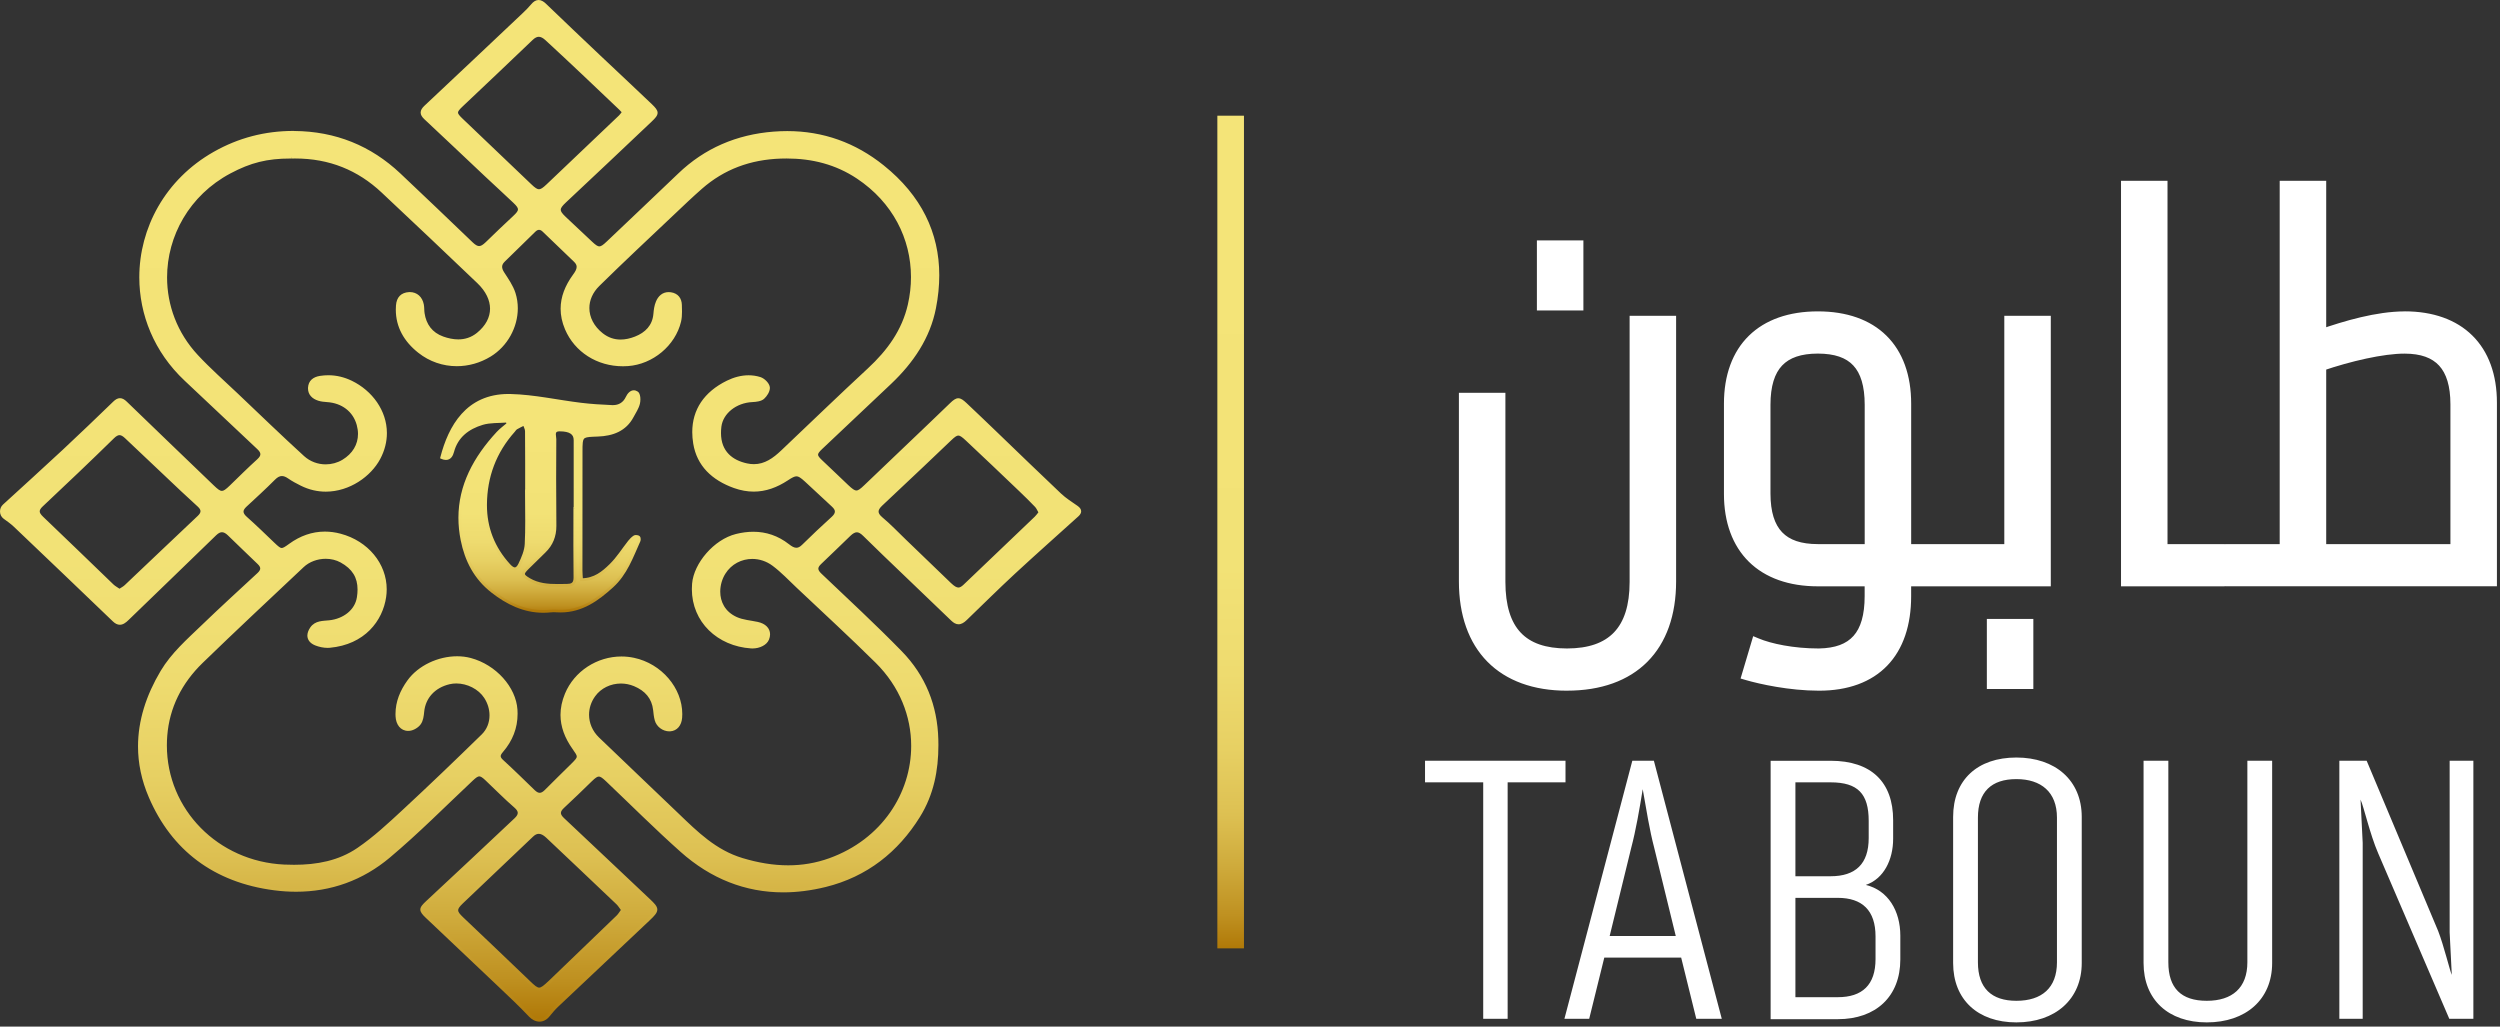
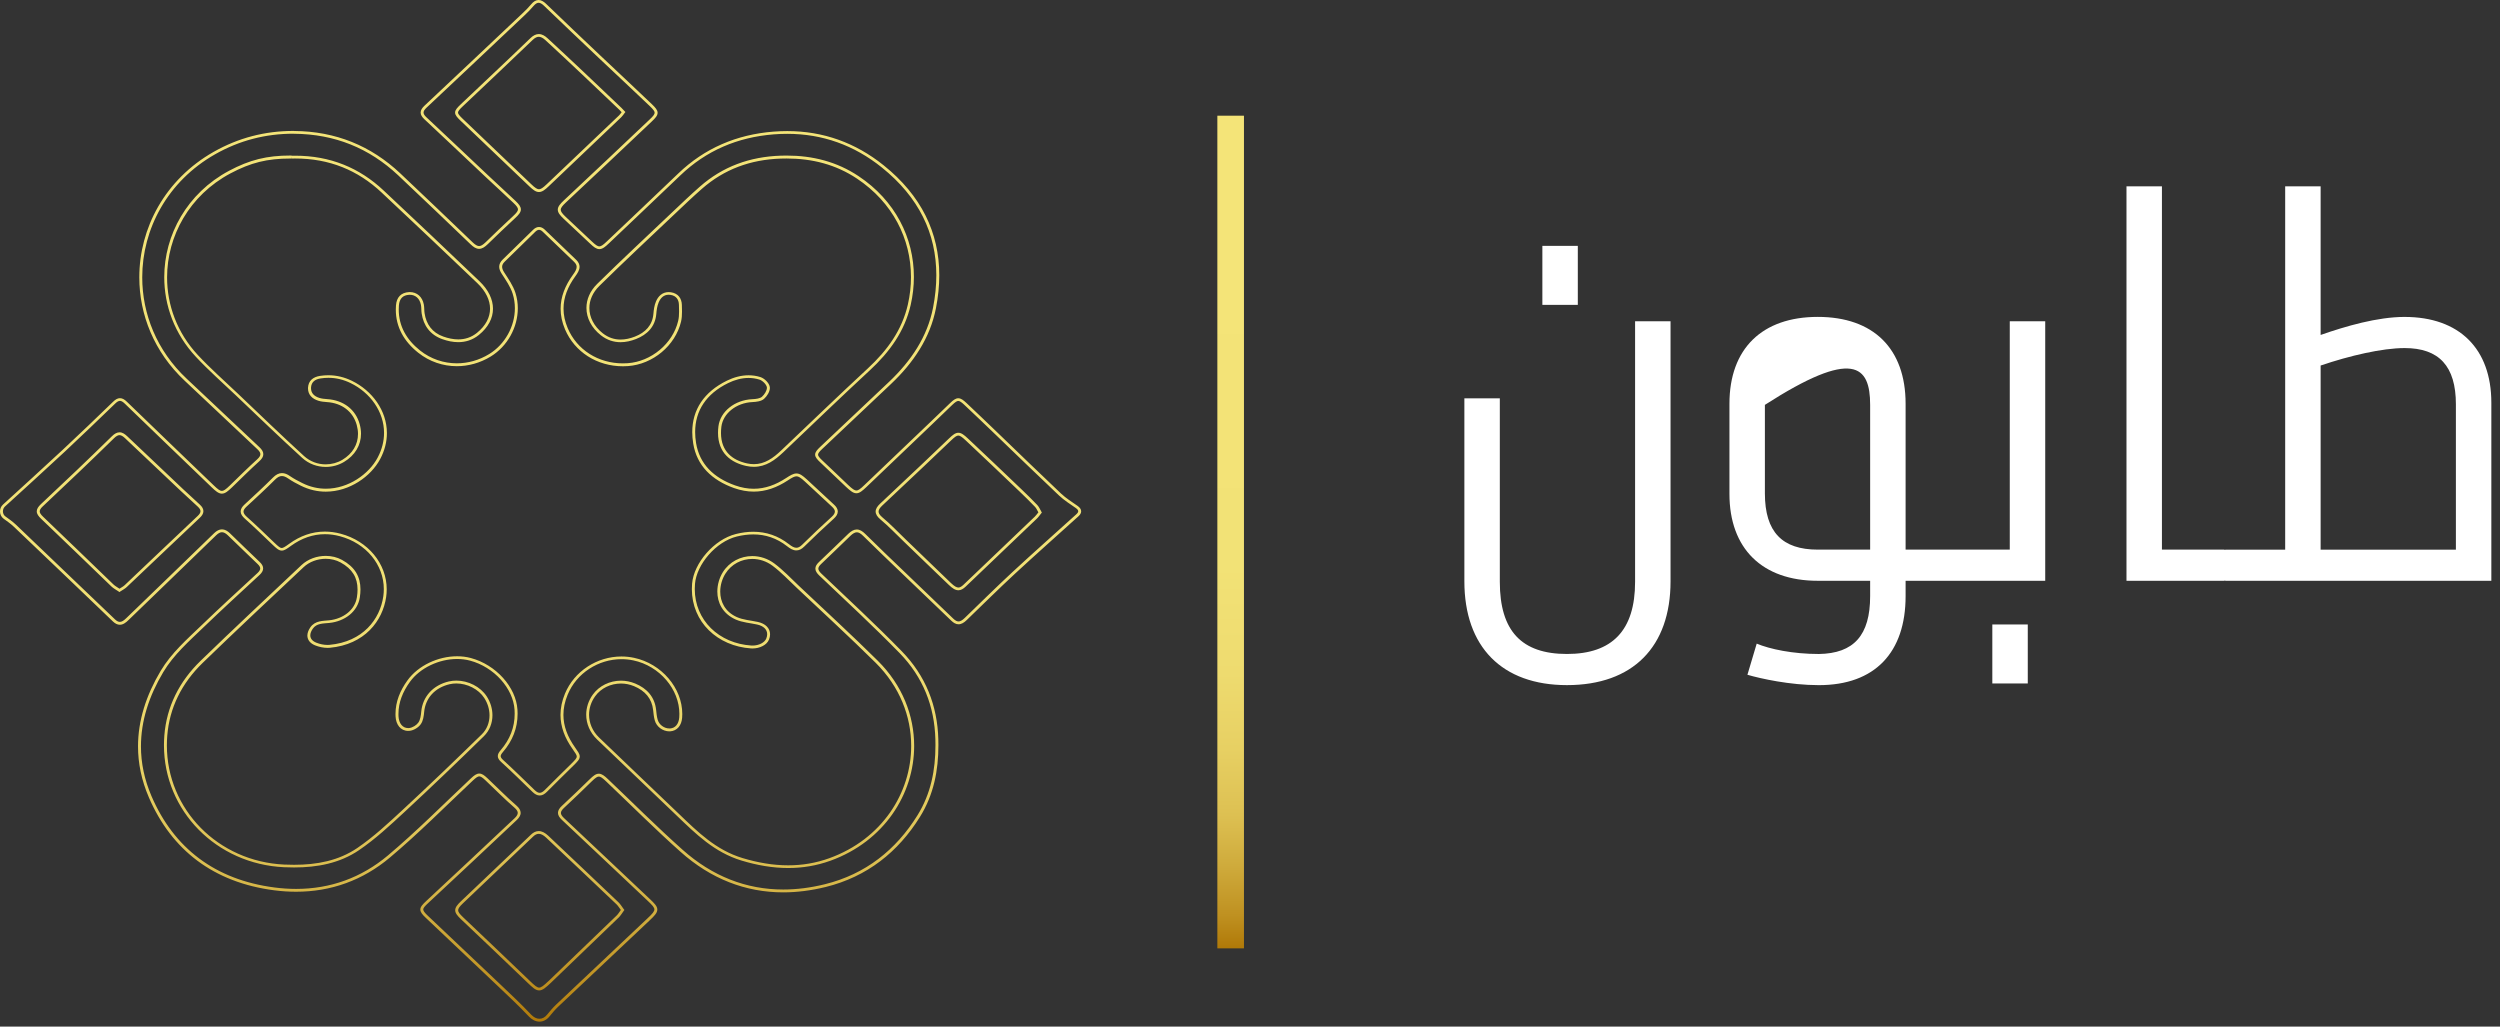
<svg xmlns="http://www.w3.org/2000/svg" width="207" height="85" viewBox="0 0 207 85" fill="none">
  <rect x="0" y="0" width="207" height="85" fill="#333333" stroke="none" />
-   <path d="M203.348 33.478V45.511H192.148V30.266C194.542 29.452 197.251 28.82 199.103 28.82C201.948 28.82 203.348 30.313 203.348 33.478ZM199.103 26.241C196.845 26.241 194.226 27.01 192.148 27.734V15.43H189.213V45.511H184.291C184.201 45.511 184.11 45.601 184.11 45.693V47.909C184.11 47.999 184.199 48.09 184.291 48.09H206.283V33.343C206.283 28.864 203.619 26.242 199.103 26.242V26.241ZM176.073 15.43V48.089H184.156C184.246 48.089 184.291 47.999 184.291 47.907V45.691C184.291 45.601 184.246 45.509 184.156 45.509H179.008V15.43H176.073ZM164.964 51.706V56.592H167.9V51.706H164.964ZM160.493 48.089H169.344V26.602H166.409V45.509H160.493C160.403 45.509 160.358 45.599 160.358 45.691V47.907C160.358 47.997 160.403 48.089 160.493 48.089ZM154.848 45.509H150.513C147.578 45.509 146.133 44.063 146.133 40.851V33.523C146.133 30.266 147.578 28.82 150.513 28.82C153.449 28.82 154.848 30.266 154.848 33.523V45.509ZM160.809 45.509H157.784V33.431C157.784 28.863 155.119 26.239 150.513 26.239C145.907 26.239 143.198 28.863 143.198 33.431V40.896C143.198 45.419 145.907 48.089 150.513 48.089H154.848V49.356C154.848 52.612 153.493 54.106 150.603 54.151C148.435 54.151 146.539 53.745 145.455 53.292L144.687 55.871C145.771 56.187 148.209 56.73 150.603 56.73C155.254 56.73 157.784 54.016 157.784 49.357V48.09H160.809C160.943 48.09 160.99 48 160.99 47.909V45.693C160.99 45.603 160.945 45.511 160.809 45.511V45.509ZM129.741 56.728C135.204 56.728 138.321 53.561 138.321 48.133V26.602H135.385V48.178C135.385 52.204 133.489 54.149 129.741 54.149C125.992 54.149 124.185 52.249 124.185 48.178V32.98H121.25V48.133C121.25 53.561 124.367 56.728 129.741 56.728ZM127.708 20.36V25.245H130.643V20.36H127.708Z" fill="white" />
-   <path d="M203.352 33.479H202.895V45.054H192.61V30.269H192.152L192.299 30.703C194.658 29.898 197.352 29.277 199.107 29.28C200.456 29.284 201.364 29.628 201.96 30.274C202.557 30.923 202.895 31.96 202.895 33.481H203.81C203.81 31.835 203.447 30.544 202.633 29.654C201.816 28.764 200.601 28.361 199.107 28.364C197.159 28.368 194.434 29.012 192.006 29.835L191.695 29.941V45.972H203.81V33.481H203.352V33.479ZM199.107 26.241V25.783C196.748 25.787 194.099 26.573 192.002 27.301L192.152 27.733H192.61V14.973H188.759V45.052H184.295C184.095 45.056 183.952 45.141 183.848 45.242C183.746 45.348 183.66 45.49 183.658 45.69V47.906C183.662 48.107 183.746 48.25 183.848 48.354C183.953 48.456 184.095 48.541 184.295 48.544H206.745V33.339C206.747 31.012 206.046 29.099 204.712 27.784C203.38 26.466 201.45 25.778 199.107 25.78V26.696C201.28 26.698 202.941 27.322 204.068 28.435C205.195 29.55 205.827 31.187 205.829 33.339V47.628H184.293V47.905L184.492 47.706C184.454 47.671 184.402 47.632 184.293 47.628V47.905L184.492 47.706L184.292 47.906H184.568C184.564 47.796 184.525 47.744 184.49 47.706L184.29 47.906H184.566V45.69H184.288L184.488 45.891C184.523 45.853 184.562 45.801 184.566 45.69H184.288V45.968C184.399 45.965 184.45 45.925 184.488 45.891L184.288 45.69V45.968H189.669V15.889H191.69V28.378L192.297 28.167C194.354 27.448 196.945 26.698 199.102 26.7V26.241H199.107ZM176.077 15.431H175.62V48.548H184.16C184.366 48.555 184.564 48.42 184.642 48.287C184.728 48.154 184.751 48.029 184.752 47.908V45.692C184.752 45.571 184.728 45.447 184.642 45.313C184.562 45.18 184.364 45.047 184.16 45.052H179.47V14.973H175.62V15.431H176.077V15.889H178.555V45.97H184.16V45.637L183.881 45.823C183.914 45.887 184.045 45.977 184.16 45.97V45.637L183.881 45.823L184.074 45.694H183.838C183.838 45.723 183.839 45.758 183.881 45.823L184.074 45.694H183.838V47.91H184.076L183.881 47.78C183.839 47.846 183.839 47.88 183.838 47.91H184.076L183.881 47.78L184.16 47.967V47.633C184.046 47.626 183.915 47.716 183.881 47.78L184.16 47.967V47.633H176.534V15.431H176.077ZM164.969 51.708H164.511V57.051H168.361V51.249H164.511V51.708H164.969V52.166H167.447V56.135H165.426V51.708H164.969ZM160.497 48.09V48.548H169.806V26.146H165.956V45.054H160.497C160.292 45.047 160.093 45.182 160.016 45.315C159.929 45.448 159.907 45.573 159.905 45.694V47.91C159.905 48.031 159.929 48.155 160.016 48.288C160.095 48.42 160.294 48.555 160.497 48.549V47.633V47.967L160.777 47.78C160.744 47.716 160.613 47.626 160.497 47.633V47.967L160.777 47.78L160.582 47.91H160.82C160.82 47.879 160.818 47.846 160.777 47.78L160.582 47.91H160.82V45.694H160.582L160.777 45.823C160.818 45.758 160.818 45.725 160.82 45.694H160.582L160.777 45.823L160.497 45.637V45.97C160.613 45.977 160.742 45.887 160.777 45.823L160.497 45.637V45.97H166.87V27.063H168.891V47.633H160.497V48.091V48.09ZM154.852 45.511V45.052H150.517C149.118 45.051 148.17 44.712 147.558 44.069C146.943 43.426 146.595 42.395 146.595 40.852V33.524C146.595 31.958 146.943 30.914 147.559 30.266C148.172 29.619 149.118 29.28 150.519 29.277C151.919 29.28 152.851 29.617 153.453 30.262C154.057 30.907 154.397 31.955 154.397 33.523V45.509H154.854H155.311V33.523C155.311 31.835 154.951 30.529 154.121 29.637C153.289 28.745 152.053 28.357 150.517 28.361C148.981 28.359 147.737 28.745 146.895 29.635C146.055 30.525 145.68 31.834 145.68 33.524V40.852C145.68 42.52 146.055 43.818 146.897 44.702C147.741 45.585 148.983 45.97 150.519 45.968H155.311V45.511H154.854H154.852ZM160.813 45.511V45.052H158.245V33.433C158.247 31.063 157.548 29.127 156.2 27.797C154.854 26.466 152.902 25.78 150.516 25.782C148.129 25.782 146.169 26.466 144.81 27.796C143.452 29.123 142.739 31.061 142.743 33.433V40.897C142.741 43.246 143.454 45.182 144.81 46.517C146.167 47.851 148.129 48.549 150.516 48.548H154.393V49.357C154.393 50.928 154.064 51.991 153.47 52.653C152.88 53.315 151.974 53.668 150.598 53.694L150.605 54.152V53.694C148.498 53.696 146.636 53.291 145.634 52.869L145.164 52.674L144.12 56.181L144.562 56.311C145.684 56.638 148.143 57.187 150.605 57.189C153.016 57.193 154.952 56.479 156.269 55.109C157.586 53.742 158.245 51.766 158.243 49.358V48.549H160.811C160.977 48.555 161.186 48.477 161.303 48.328C161.422 48.183 161.448 48.029 161.448 47.91V45.694C161.448 45.576 161.422 45.422 161.303 45.275C161.186 45.127 160.977 45.047 160.811 45.054V45.97V45.687L160.601 45.863C160.663 45.944 160.78 45.977 160.811 45.972V45.688L160.601 45.865L160.803 45.695H160.533C160.533 45.723 160.537 45.785 160.599 45.865L160.801 45.695H160.532V47.911H160.801L160.599 47.742C160.537 47.82 160.533 47.882 160.533 47.911H160.803L160.601 47.742L160.811 47.918V47.635C160.78 47.63 160.661 47.663 160.601 47.744L160.811 47.92V47.637H157.329V49.362C157.329 51.612 156.721 53.324 155.612 54.477C154.5 55.63 152.847 56.273 150.607 56.276C148.283 56.276 145.865 55.742 144.819 55.434L144.691 55.875L145.13 56.007L145.898 53.428L145.459 53.296L145.283 53.72C146.446 54.202 148.379 54.612 150.607 54.613H150.616H150.614C152.129 54.593 153.346 54.178 154.155 53.267C154.963 52.358 155.31 51.045 155.31 49.36V47.635H150.517C148.3 47.633 146.603 46.997 145.452 45.867C144.303 44.734 143.661 43.075 143.659 40.902V33.438C143.661 31.241 144.305 29.581 145.452 28.456C146.602 27.331 148.298 26.705 150.517 26.703C152.737 26.705 154.421 27.331 155.558 28.454C156.695 29.579 157.327 31.239 157.331 33.438V45.974H160.813V45.516V45.511ZM129.745 56.729V57.187C132.561 57.189 134.843 56.366 136.408 54.791C137.973 53.218 138.784 50.933 138.782 48.136V26.146H134.932V48.181C134.932 50.128 134.475 51.488 133.641 52.359C132.81 53.23 131.546 53.69 129.745 53.694C127.964 53.69 126.725 53.243 125.912 52.378C125.097 51.514 124.649 50.152 124.647 48.181V32.525H120.797V48.136C120.795 50.935 121.605 53.218 123.159 54.791C124.713 56.366 126.972 57.191 129.745 57.189V56.273C127.144 56.271 125.16 55.512 123.81 54.147C122.462 52.779 121.715 50.766 121.713 48.136V33.441H123.734V48.181C123.734 50.28 124.21 51.905 125.248 53.008C126.285 54.11 127.824 54.613 129.747 54.61C131.693 54.612 133.251 54.1 134.306 52.992C135.359 51.886 135.85 50.259 135.849 48.181V27.063H137.869V48.136C137.868 50.766 137.121 52.779 135.762 54.145C134.403 55.511 132.395 56.269 129.748 56.271V56.729H129.745ZM127.712 20.361H127.255V25.704H131.105V19.903H127.255V20.361H127.712V20.819H130.19V24.788H128.169V20.361H127.712Z" fill="white" />
-   <path d="M193.698 62.991V84.356H195.631V69.786L195.453 66.209C195.721 66.775 196.226 69.07 196.911 70.648L202.801 84.356H204.795V62.991H202.831V77.203L203.008 80.719C202.86 80.422 202.354 78.306 201.878 77.084L195.959 62.989H193.698V62.991ZM182.721 84.654C185.934 84.654 188.134 82.776 188.134 79.737V62.991H186.082V79.677C186.082 81.793 184.833 82.866 182.721 82.866C180.608 82.866 179.539 81.824 179.539 79.677V62.991H177.487V79.737C177.487 82.776 179.539 84.654 182.722 84.654H182.721ZM166.955 82.866C164.903 82.866 163.772 81.824 163.772 79.677V67.698C163.772 65.552 164.903 64.51 166.955 64.51C169.006 64.51 170.316 65.584 170.316 67.698V79.677C170.316 81.793 169.067 82.866 166.955 82.866ZM166.955 84.654C170.168 84.654 172.368 82.747 172.368 79.737V67.639C172.368 64.6 170.166 62.723 166.955 62.723C163.743 62.723 161.719 64.57 161.719 67.639V79.737C161.719 82.776 163.771 84.654 166.955 84.654ZM155.294 77.532V79.409C155.294 81.554 154.193 82.567 152.17 82.567H148.66V74.342H152.17C154.193 74.342 155.294 75.385 155.294 77.53V77.532ZM148.66 64.778H151.575C153.836 64.778 154.728 65.732 154.728 67.966V69.395C154.728 71.54 153.627 72.553 151.575 72.553H148.66V64.776V64.778ZM154.491 73.271C155.979 72.764 156.752 71.184 156.752 69.457V67.909C156.752 64.75 154.937 62.992 151.577 62.992H146.608V84.388H152.172C155.325 84.388 157.347 82.51 157.347 79.442V77.475C157.347 75.419 156.336 73.72 154.491 73.272V73.271ZM138.754 77.502H133.28L135.065 70.202C135.451 68.742 135.748 67.015 136.017 65.345C136.314 67.013 136.583 68.742 136.97 70.202L138.754 77.502ZM139.201 79.29L140.451 84.355H142.563L136.941 62.989H135.156L129.534 84.355H131.586L132.835 79.29H139.201ZM129.624 64.778V62.991H117.992V64.778H122.81V84.355H124.833V64.778H129.622H129.624Z" fill="white" />
-   <path d="M24.353 10.96C27.757 10.983 30.649 12.172 33.053 14.432C35.063 16.322 37.051 18.235 39.045 20.141C39.532 20.607 39.814 20.606 40.306 20.132C41.055 19.407 41.803 18.68 42.571 17.973C43.14 17.451 43.165 17.253 42.598 16.715C41.827 15.983 41.039 15.267 40.265 14.539C38.582 12.955 36.907 11.363 35.219 9.784C34.85 9.439 34.873 9.171 35.232 8.834C37.948 6.288 40.653 3.731 43.357 1.177C43.61 0.939 43.856 0.691 44.078 0.428C44.418 0.023 44.731 0.013 45.119 0.387C46.604 1.819 48.103 3.241 49.603 4.66C51.028 6.009 52.469 7.346 53.886 8.703C54.475 9.269 54.472 9.41 53.874 9.979C51.516 12.217 49.152 14.448 46.778 16.671C46.161 17.25 46.139 17.457 46.758 18.041C47.486 18.729 48.219 19.412 48.947 20.099C49.543 20.662 49.716 20.656 50.331 20.07C52.3 18.193 54.281 16.33 56.242 14.446C58.401 12.376 61.021 11.249 64.064 11.012C67.472 10.745 70.487 11.688 73.09 13.778C76.954 16.88 78.28 20.847 77.376 25.497C76.901 27.936 75.537 29.959 73.7 31.699C71.801 33.5 69.892 35.291 67.992 37.09C67.474 37.58 67.491 37.728 68.005 38.21C68.721 38.88 69.424 39.566 70.138 40.239C70.839 40.899 70.979 40.892 71.659 40.243C73.462 38.52 75.267 36.799 77.07 35.076C77.632 34.539 78.189 33.998 78.75 33.46C79.257 32.973 79.42 32.963 79.936 33.45C80.8 34.262 81.655 35.082 82.509 35.903C84.263 37.587 86.004 39.282 87.773 40.95C88.185 41.339 88.679 41.649 89.15 41.978C89.468 42.199 89.474 42.424 89.209 42.664C87.452 44.254 85.676 45.825 83.938 47.433C82.586 48.684 81.282 49.981 79.958 51.258C79.529 51.67 79.227 51.674 78.842 51.303C76.957 49.489 75.065 47.682 73.178 45.872C72.633 45.349 72.091 44.822 71.555 44.29C71.119 43.856 70.784 43.843 70.326 44.282C69.514 45.058 68.716 45.849 67.898 46.621C67.535 46.962 67.554 47.224 67.918 47.572C70.152 49.7 72.425 51.795 74.575 53.998C76.538 56.011 77.497 58.454 77.572 61.216C77.632 63.468 77.29 65.616 76.065 67.585C74.281 70.454 71.736 72.491 68.337 73.33C63.868 74.434 59.826 73.466 56.442 70.454C54.316 68.561 52.308 66.55 50.249 64.592C49.666 64.039 49.492 64.045 48.918 64.604C48.157 65.345 47.395 66.086 46.614 66.809C46.233 67.162 46.219 67.441 46.609 67.807C48.981 70.03 51.331 72.274 53.701 74.497C54.491 75.238 54.515 75.358 53.713 76.115C51.187 78.503 48.653 80.883 46.129 83.272C45.862 83.525 45.626 83.806 45.397 84.089C44.967 84.621 44.346 84.581 43.89 84.096C43.068 83.22 42.184 82.399 41.311 81.567C39.325 79.679 37.329 77.801 35.342 75.914C34.752 75.354 34.798 75.22 35.39 74.67C37.833 72.402 40.258 70.116 42.687 67.833C43.053 67.49 43.128 67.179 42.672 66.784C41.836 66.061 41.067 65.272 40.264 64.515C39.76 64.039 39.582 64.063 39.076 64.537C36.796 66.679 34.595 68.907 32.196 70.923C29.524 73.169 26.3 74.065 22.726 73.604C17.741 72.962 14.303 70.305 12.438 65.984C10.91 62.444 11.425 58.93 13.412 55.6C14.286 54.136 15.569 53.016 16.786 51.843C18.302 50.383 19.858 48.962 21.403 47.53C21.74 47.218 21.762 46.945 21.415 46.618C20.581 45.833 19.771 45.027 18.944 44.236C18.577 43.885 18.228 43.832 17.816 44.233C15.402 46.585 12.966 48.922 10.545 51.267C10.193 51.609 9.868 51.79 9.43 51.371C6.701 48.752 3.967 46.139 1.227 43.529C0.966 43.28 0.66 43.07 0.364 42.853C0.051 42.625 0.033 42.13 0.325 41.861C1.984 40.345 3.651 38.837 5.295 37.305C6.701 35.995 8.082 34.66 9.465 33.327C9.801 33.003 10.057 33 10.406 33.338C12.797 35.657 15.207 37.959 17.604 40.269C18.285 40.926 18.442 40.929 19.12 40.274C19.869 39.549 20.609 38.815 21.381 38.113C21.778 37.752 21.771 37.469 21.391 37.113C19.378 35.226 17.377 33.327 15.366 31.439C9.545 25.972 10.736 16.653 17.756 12.673C19.792 11.518 21.983 10.952 24.351 10.96H24.353ZM24.141 12.992C22.16 12.982 20.751 13.322 19.028 14.239C13.286 17.299 11.934 24.778 16.307 29.462C17.348 30.577 18.505 31.596 19.616 32.652C21.438 34.383 23.244 36.134 25.103 37.828C26.038 38.679 27.414 38.757 28.427 38.147C29.538 37.48 29.998 36.365 29.666 35.15C29.347 33.981 28.379 33.241 27.079 33.16C26.85 33.146 26.616 33.121 26.4 33.053C25.917 32.901 25.606 32.578 25.635 32.081C25.664 31.583 25.99 31.303 26.517 31.221C27.419 31.08 28.268 31.221 29.08 31.614C31.368 32.72 32.742 35.377 31.379 37.943C30.379 39.821 27.6 41.41 24.968 40.096C24.616 39.92 24.262 39.737 23.945 39.514C23.475 39.184 23.104 39.203 22.689 39.622C21.926 40.389 21.123 41.12 20.328 41.858C19.947 42.211 19.956 42.502 20.356 42.858C21.137 43.55 21.882 44.278 22.636 45C23.28 45.616 23.323 45.611 24.03 45.099C25.274 44.197 26.677 43.884 28.188 44.288C30.62 44.938 32.199 47.081 31.859 49.404C31.577 51.334 30.131 53.243 27.303 53.505C26.925 53.541 26.5 53.46 26.148 53.317C25.515 53.062 25.418 52.542 25.799 51.996C26.158 51.48 26.734 51.517 27.265 51.462C28.482 51.336 29.507 50.569 29.677 49.446C29.883 48.079 29.485 47.126 28.26 46.454C27.265 45.909 25.883 46.086 25.059 46.862C22.261 49.499 19.45 52.123 16.694 54.798C14.952 56.487 13.916 58.541 13.732 60.908C13.287 66.645 17.729 71.415 23.528 71.685C25.72 71.787 27.855 71.522 29.658 70.295C31.011 69.376 32.218 68.249 33.414 67.14C35.634 65.082 37.815 62.987 39.978 60.876C40.819 60.056 40.864 58.727 40.202 57.713C39.595 56.781 38.3 56.268 37.203 56.526C35.937 56.822 35.116 57.733 35.007 58.918C34.976 59.25 34.93 59.624 34.745 59.884C34.576 60.124 34.222 60.345 33.923 60.381C33.313 60.455 32.912 59.981 32.879 59.292C32.83 58.213 33.212 57.263 33.843 56.386C34.92 54.893 37.162 54.099 38.955 54.578C40.995 55.121 42.613 56.932 42.73 58.758C42.812 60.054 42.405 61.191 41.549 62.185C41.291 62.484 41.25 62.691 41.573 62.986C42.463 63.8 43.324 64.644 44.189 65.484C44.541 65.825 44.847 65.832 45.199 65.472C45.913 64.744 46.654 64.039 47.376 63.319C48.028 62.67 48.031 62.662 47.508 61.923C46.522 60.528 46.228 59.074 46.898 57.458C47.78 55.33 50.152 54.066 52.474 54.557C54.816 55.05 56.543 57.205 56.365 59.41C56.318 60.001 55.986 60.386 55.497 60.42C54.99 60.454 54.474 60.099 54.335 59.59C54.264 59.323 54.236 59.041 54.207 58.766C54.098 57.754 53.489 57.077 52.548 56.687C51.31 56.175 49.904 56.568 49.184 57.568C48.381 58.685 48.508 60.153 49.521 61.128C51.717 63.238 53.927 65.335 56.125 67.443C57.688 68.944 59.216 70.463 61.445 71.135C63.885 71.873 66.32 72.015 68.725 71.145C75.856 68.562 77.878 60.006 72.591 54.772C70.456 52.66 68.236 50.625 66.05 48.561C65.397 47.943 64.775 47.283 64.056 46.741C62.711 45.728 60.828 46.029 59.956 47.428C59.266 48.536 59.254 50.405 60.963 51.175C61.496 51.416 62.132 51.455 62.721 51.585C63.48 51.75 63.815 52.266 63.567 52.894C63.401 53.314 62.801 53.589 62.205 53.55C59.325 53.361 57.193 51.193 57.434 48.313C57.572 46.661 59.206 44.736 60.985 44.298C62.537 43.916 63.986 44.13 65.254 45.123C65.661 45.443 66.038 45.631 66.503 45.168C67.299 44.377 68.125 43.612 68.956 42.853C69.338 42.504 69.364 42.199 68.974 41.845C68.219 41.156 67.482 40.447 66.727 39.76C66.071 39.163 65.915 39.169 65.165 39.663C63.827 40.541 62.417 40.85 60.821 40.281C59.018 39.637 57.813 38.472 57.523 36.692C57.157 34.445 58.069 32.669 60.247 31.599C61.077 31.191 62.014 31.02 62.931 31.309C63.227 31.403 63.579 31.758 63.623 32.033C63.668 32.309 63.427 32.701 63.186 32.919C62.991 33.096 62.614 33.141 62.313 33.154C60.908 33.215 59.758 34.138 59.616 35.302C59.373 37.286 60.489 38.168 61.831 38.459C63.085 38.732 63.967 38.124 64.781 37.351C67.166 35.086 69.531 32.8 71.946 30.564C73.577 29.054 74.805 27.355 75.294 25.213C76.2 21.237 74.746 17.142 71.027 14.666C69.128 13.403 66.995 12.913 64.659 12.992C62.103 13.078 59.908 13.888 58.045 15.522C57.276 16.197 56.535 16.904 55.795 17.606C53.703 19.59 51.592 21.557 49.54 23.576C48.274 24.822 48.443 26.564 49.836 27.661C50.697 28.339 51.676 28.325 52.625 27.952C53.517 27.603 54.141 26.972 54.224 25.98C54.253 25.647 54.298 25.297 54.426 24.99C54.614 24.539 54.969 24.205 55.535 24.29C56.066 24.369 56.325 24.731 56.338 25.221C56.35 25.676 56.377 26.147 56.273 26.584C55.813 28.522 53.987 30.033 51.991 30.175C49.726 30.337 47.727 29.156 46.896 27.203C46.221 25.613 46.546 24.168 47.535 22.804C47.824 22.406 48.07 22.015 47.624 21.581C46.759 20.742 45.891 19.905 45.016 19.073C44.772 18.841 44.504 18.828 44.245 19.08C43.4 19.91 42.552 20.738 41.704 21.565C41.373 21.889 41.397 22.204 41.643 22.584C41.99 23.123 42.378 23.67 42.567 24.265C43.171 26.168 42.287 28.349 40.573 29.399C38.715 30.536 36.4 30.436 34.713 29.096C33.469 28.108 32.797 26.841 32.912 25.273C32.958 24.631 33.301 24.312 33.867 24.278C34.428 24.244 34.858 24.595 34.978 25.209C35.022 25.442 35.003 25.686 35.038 25.92C35.181 26.88 35.704 27.608 36.663 27.951C37.671 28.312 38.71 28.325 39.577 27.622C41.057 26.424 41.079 24.747 39.619 23.348C36.994 20.829 34.344 18.336 31.693 15.843C29.623 13.896 27.134 12.918 24.143 12.987L24.141 12.992ZM51.55 75.348C51.389 75.136 51.281 74.943 51.127 74.796C50.112 73.822 49.087 72.856 48.065 71.887C47.146 71.017 46.231 70.142 45.307 69.278C44.837 68.839 44.444 68.815 44.056 69.184C42.116 71.027 40.178 72.868 38.242 74.714C37.654 75.275 37.671 75.476 38.261 76.035C40.096 77.778 41.932 79.522 43.755 81.276C44.601 82.09 44.666 82.101 45.541 81.279C45.585 81.237 45.63 81.195 45.674 81.153C47.498 79.399 49.325 77.647 51.143 75.888C51.295 75.741 51.399 75.55 51.551 75.348H51.55ZM51.627 9.281C51.527 9.177 51.452 9.09 51.368 9.009C50.346 8.036 49.328 7.062 48.301 6.095C47.289 5.142 46.278 4.189 45.254 3.249C44.864 2.892 44.485 2.775 44.017 3.227C42.104 5.071 40.161 6.888 38.233 8.719C37.652 9.271 37.659 9.374 38.239 9.929C40.129 11.736 42.022 13.542 43.914 15.348C44.529 15.933 44.724 15.932 45.355 15.335C47.354 13.434 49.354 11.531 51.351 9.627C51.45 9.533 51.522 9.412 51.627 9.281ZM9.892 48.878C10.083 48.75 10.269 48.658 10.41 48.525C12.428 46.614 14.438 44.694 16.461 42.788C16.81 42.46 16.801 42.18 16.473 41.873C16.01 41.441 15.537 41.017 15.077 40.581C13.532 39.124 11.987 37.663 10.447 36.2C10.078 35.849 9.787 35.775 9.357 36.197C7.417 38.098 5.448 39.97 3.466 41.831C3.044 42.227 3.09 42.484 3.483 42.858C5.436 44.717 7.366 46.598 9.309 48.467C9.466 48.617 9.671 48.723 9.893 48.876L9.892 48.878ZM86.122 42.428C86.002 42.227 85.929 42.031 85.794 41.89C85.374 41.449 84.934 41.02 84.492 40.598C83.013 39.187 81.537 37.775 80.043 36.377C79.418 35.791 79.264 35.809 78.657 36.388C77.904 37.108 77.15 37.828 76.393 38.545C75.25 39.627 74.106 40.708 72.958 41.784C72.536 42.178 72.486 42.504 72.982 42.918C73.657 43.482 74.262 44.12 74.896 44.73C76.147 45.935 77.391 47.145 78.647 48.344C79.175 48.849 79.454 48.883 79.871 48.486C81.841 46.614 83.803 44.736 85.765 42.856C85.893 42.733 85.992 42.583 86.119 42.426L86.122 42.428Z" fill="url(#paint0_linear_1161_1069)" />
+   <path d="M203.348 33.478V45.511H192.148V30.266C194.542 29.452 197.251 28.82 199.103 28.82C201.948 28.82 203.348 30.313 203.348 33.478ZM199.103 26.241C196.845 26.241 194.226 27.01 192.148 27.734V15.43H189.213V45.511H184.291C184.201 45.511 184.11 45.601 184.11 45.693V47.909C184.11 47.999 184.199 48.09 184.291 48.09H206.283V33.343C206.283 28.864 203.619 26.242 199.103 26.242V26.241ZM176.073 15.43V48.089H184.156C184.246 48.089 184.291 47.999 184.291 47.907V45.691C184.291 45.601 184.246 45.509 184.156 45.509H179.008V15.43H176.073ZM164.964 51.706V56.592H167.9V51.706H164.964ZM160.493 48.089H169.344V26.602H166.409V45.509H160.493C160.403 45.509 160.358 45.599 160.358 45.691V47.907C160.358 47.997 160.403 48.089 160.493 48.089ZM154.848 45.509H150.513C147.578 45.509 146.133 44.063 146.133 40.851V33.523C153.449 28.82 154.848 30.266 154.848 33.523V45.509ZM160.809 45.509H157.784V33.431C157.784 28.863 155.119 26.239 150.513 26.239C145.907 26.239 143.198 28.863 143.198 33.431V40.896C143.198 45.419 145.907 48.089 150.513 48.089H154.848V49.356C154.848 52.612 153.493 54.106 150.603 54.151C148.435 54.151 146.539 53.745 145.455 53.292L144.687 55.871C145.771 56.187 148.209 56.73 150.603 56.73C155.254 56.73 157.784 54.016 157.784 49.357V48.09H160.809C160.943 48.09 160.99 48 160.99 47.909V45.693C160.99 45.603 160.945 45.511 160.809 45.511V45.509ZM129.741 56.728C135.204 56.728 138.321 53.561 138.321 48.133V26.602H135.385V48.178C135.385 52.204 133.489 54.149 129.741 54.149C125.992 54.149 124.185 52.249 124.185 48.178V32.98H121.25V48.133C121.25 53.561 124.367 56.728 129.741 56.728ZM127.708 20.36V25.245H130.643V20.36H127.708Z" fill="white" />
  <path d="M24.353 10.961V11.076C27.726 11.1 30.582 12.273 32.968 14.514C34.977 16.404 36.965 18.316 38.958 20.223C39.083 20.343 39.197 20.435 39.313 20.502C39.428 20.566 39.547 20.605 39.669 20.605C39.792 20.605 39.913 20.566 40.029 20.5C40.145 20.432 40.263 20.337 40.39 20.214C41.138 19.489 41.887 18.764 42.653 18.059C42.801 17.923 42.916 17.806 42.998 17.691C43.08 17.578 43.129 17.463 43.129 17.339C43.129 17.221 43.083 17.109 43.008 16.997C42.931 16.886 42.823 16.769 42.682 16.635C41.909 15.902 41.121 15.185 40.349 14.459C38.666 12.875 36.991 11.283 35.3 9.704C35.131 9.545 35.07 9.422 35.07 9.319C35.07 9.264 35.087 9.206 35.126 9.139C35.166 9.073 35.229 8.999 35.316 8.916C38.032 6.37 40.737 3.813 43.442 1.259C43.697 1.019 43.946 0.768 44.172 0.5C44.254 0.403 44.332 0.333 44.403 0.29C44.474 0.248 44.534 0.23 44.597 0.23C44.655 0.23 44.717 0.246 44.791 0.283C44.862 0.32 44.944 0.382 45.033 0.466C46.52 1.899 48.019 3.32 49.517 4.74C50.943 6.091 52.383 7.426 53.8 8.782C53.945 8.921 54.051 9.031 54.116 9.122C54.183 9.212 54.205 9.277 54.205 9.333C54.205 9.39 54.181 9.456 54.115 9.549C54.048 9.641 53.939 9.754 53.79 9.895C51.433 12.132 49.068 14.362 46.696 16.585C46.537 16.734 46.414 16.861 46.325 16.984C46.238 17.106 46.185 17.23 46.185 17.36C46.185 17.486 46.234 17.606 46.318 17.727C46.402 17.848 46.52 17.973 46.675 18.119C47.405 18.806 48.137 19.489 48.865 20.176C49.013 20.317 49.138 20.426 49.258 20.503C49.377 20.579 49.497 20.628 49.625 20.628C49.757 20.628 49.882 20.578 50.005 20.497C50.129 20.414 50.261 20.299 50.418 20.149C52.387 18.272 54.367 16.408 56.329 14.525C58.469 12.474 61.056 11.361 64.076 11.124C64.449 11.095 64.818 11.081 65.18 11.081C68.106 11.081 70.716 12.021 73.012 13.864C76.08 16.328 77.526 19.324 77.528 22.788C77.528 23.655 77.437 24.549 77.257 25.473C76.787 27.884 75.441 29.885 73.616 31.616C71.717 33.417 69.808 35.206 67.908 37.007C67.778 37.13 67.679 37.234 67.607 37.334C67.537 37.434 67.492 37.535 67.492 37.643C67.492 37.751 67.54 37.858 67.614 37.958C67.687 38.059 67.791 38.164 67.923 38.288C68.639 38.958 69.34 39.643 70.056 40.316C70.234 40.482 70.376 40.608 70.509 40.697C70.64 40.786 70.77 40.842 70.909 40.842C71.047 40.842 71.177 40.786 71.305 40.697C71.435 40.608 71.575 40.482 71.746 40.319C73.549 38.596 75.354 36.874 77.157 35.151C77.719 34.614 78.276 34.074 78.837 33.535C78.963 33.414 79.066 33.327 79.149 33.272C79.233 33.217 79.293 33.199 79.346 33.199C79.397 33.199 79.457 33.217 79.541 33.27C79.624 33.322 79.727 33.407 79.852 33.526C80.715 34.336 81.569 35.156 82.424 35.978C84.177 37.661 85.919 39.358 87.687 41.028C88.111 41.425 88.61 41.739 89.079 42.066C89.154 42.12 89.205 42.17 89.236 42.213C89.266 42.257 89.277 42.294 89.277 42.33C89.277 42.391 89.237 42.475 89.123 42.579C87.368 44.168 85.591 45.739 83.852 47.349C82.499 48.602 81.195 49.898 79.871 51.175C79.765 51.277 79.671 51.348 79.587 51.393C79.503 51.438 79.433 51.456 79.366 51.456C79.303 51.456 79.24 51.44 79.168 51.403C79.096 51.366 79.016 51.304 78.927 51.22C77.042 49.407 75.15 47.599 73.264 45.789C72.719 45.266 72.177 44.74 71.642 44.208C71.526 44.093 71.415 44.004 71.3 43.94C71.186 43.877 71.064 43.841 70.941 43.841C70.822 43.841 70.702 43.875 70.587 43.937C70.473 43.998 70.358 44.085 70.24 44.199C69.427 44.977 68.629 45.768 67.812 46.536C67.718 46.625 67.644 46.711 67.593 46.8C67.542 46.889 67.513 46.983 67.513 47.078C67.513 47.179 67.544 47.277 67.6 47.37C67.655 47.463 67.733 47.554 67.831 47.648C70.066 49.775 72.337 51.87 74.484 54.071C76.427 56.064 77.374 58.475 77.449 61.212C77.452 61.372 77.456 61.534 77.456 61.693C77.456 63.755 77.082 65.715 75.959 67.52C74.186 70.368 71.671 72.38 68.304 73.213C67.12 73.506 65.968 73.652 64.852 73.652C61.786 73.652 58.987 72.557 56.524 70.366C54.402 68.476 52.395 66.467 50.334 64.508C50.187 64.368 50.064 64.262 49.946 64.186C49.828 64.11 49.711 64.063 49.584 64.063C49.456 64.063 49.336 64.111 49.218 64.189C49.1 64.268 48.977 64.378 48.831 64.521C48.07 65.262 47.309 66.003 46.529 66.722C46.426 66.816 46.346 66.909 46.289 67.004C46.233 67.1 46.2 67.2 46.2 67.303C46.2 67.404 46.231 67.504 46.286 67.599C46.342 67.695 46.421 67.789 46.523 67.884C48.894 70.107 51.245 72.35 53.616 74.574C53.814 74.76 53.961 74.906 54.055 75.024C54.149 75.144 54.183 75.228 54.183 75.302C54.183 75.375 54.151 75.461 54.06 75.579C53.969 75.697 53.826 75.843 53.627 76.028C51.102 78.415 48.569 80.796 46.043 83.186C45.77 83.445 45.53 83.73 45.3 84.014C45.105 84.254 44.884 84.353 44.666 84.354C44.438 84.354 44.196 84.242 43.98 84.014C43.155 83.136 42.27 82.311 41.398 81.482C39.412 79.594 37.416 77.716 35.429 75.829C35.289 75.697 35.189 75.592 35.128 75.504C35.066 75.417 35.044 75.357 35.044 75.305C35.044 75.25 35.068 75.186 35.14 75.093C35.21 75.003 35.325 74.889 35.477 74.749C37.922 72.481 40.347 70.195 42.774 67.91C42.873 67.816 42.957 67.722 43.015 67.622C43.075 67.523 43.111 67.417 43.111 67.305C43.111 67.095 42.987 66.896 42.755 66.695C41.925 65.977 41.157 65.187 40.35 64.428C40.224 64.31 40.116 64.22 40.011 64.153C39.904 64.089 39.797 64.05 39.684 64.05C39.564 64.05 39.453 64.094 39.346 64.161C39.236 64.231 39.123 64.326 38.992 64.451C36.709 66.595 34.509 68.821 32.117 70.834C29.919 72.68 27.352 73.602 24.517 73.602C23.936 73.602 23.345 73.563 22.743 73.485C20.268 73.166 18.185 72.35 16.488 71.079C14.791 69.808 13.477 68.082 12.551 65.936C11.953 64.548 11.671 63.166 11.671 61.798C11.671 59.711 12.325 57.651 13.518 55.653C14.379 54.208 15.652 53.095 16.873 51.919C18.387 50.46 19.944 49.039 21.489 47.607C21.672 47.438 21.788 47.261 21.788 47.064C21.788 46.876 21.682 46.701 21.502 46.532C20.67 45.748 19.86 44.943 19.033 44.15C18.833 43.958 18.619 43.833 18.378 43.831C18.156 43.831 17.941 43.943 17.731 44.147C15.316 46.499 12.882 48.834 10.459 51.181C10.358 51.278 10.262 51.359 10.174 51.413C10.083 51.466 10.003 51.492 9.924 51.492C9.815 51.492 9.686 51.443 9.519 51.283C6.79 48.664 4.055 46.049 1.316 43.441C1.044 43.182 0.735 42.971 0.441 42.755C0.313 42.662 0.241 42.505 0.241 42.34C0.241 42.191 0.299 42.042 0.412 41.938C2.071 40.422 3.738 38.915 5.382 37.381C6.788 36.069 8.171 34.734 9.553 33.401C9.632 33.325 9.702 33.272 9.765 33.239C9.828 33.207 9.88 33.192 9.931 33.192C9.982 33.192 10.037 33.205 10.102 33.241C10.167 33.275 10.24 33.331 10.324 33.412C12.715 35.732 15.124 38.033 17.522 40.345C17.695 40.511 17.835 40.638 17.968 40.728C18.1 40.817 18.23 40.874 18.37 40.874C18.51 40.874 18.638 40.819 18.77 40.73C18.901 40.641 19.041 40.515 19.212 40.35C19.961 39.623 20.699 38.89 21.47 38.191C21.576 38.096 21.656 38.002 21.714 37.907C21.771 37.811 21.803 37.709 21.803 37.607C21.803 37.505 21.772 37.405 21.716 37.31C21.66 37.214 21.581 37.122 21.48 37.028C19.467 35.142 17.466 33.242 15.454 31.354C12.971 29.023 11.777 25.985 11.777 22.962C11.777 18.97 13.863 15.012 17.821 12.768C19.826 11.633 21.976 11.071 24.305 11.071H24.353V10.956V10.841H24.305C21.935 10.841 19.737 11.414 17.696 12.571C13.662 14.858 11.534 18.895 11.534 22.962C11.534 26.04 12.752 29.139 15.283 31.516C17.295 33.404 19.294 35.303 21.309 37.192C21.398 37.276 21.463 37.352 21.502 37.421C21.543 37.491 21.559 37.551 21.559 37.609C21.559 37.667 21.542 37.727 21.501 37.797C21.46 37.866 21.393 37.944 21.301 38.028C20.525 38.732 19.785 39.468 19.038 40.193C18.87 40.355 18.737 40.474 18.628 40.547C18.518 40.621 18.438 40.647 18.37 40.647C18.3 40.647 18.221 40.62 18.11 40.545C17.999 40.471 17.866 40.351 17.696 40.188C15.297 37.876 12.887 35.575 10.498 33.257C10.406 33.166 10.315 33.097 10.223 33.047C10.131 32.996 10.033 32.969 9.933 32.969C9.833 32.969 9.738 32.996 9.649 33.045C9.558 33.093 9.473 33.161 9.384 33.247C8.001 34.58 6.621 35.915 5.214 37.224C3.572 38.754 1.905 40.262 0.246 41.78C0.08 41.932 0 42.141 0 42.346C0 42.571 0.096 42.799 0.294 42.945C0.591 43.161 0.892 43.37 1.145 43.611C3.884 46.219 6.619 48.834 9.346 51.453C9.538 51.638 9.729 51.73 9.924 51.73C10.062 51.73 10.189 51.683 10.303 51.613C10.42 51.544 10.526 51.452 10.633 51.348C13.055 49.002 15.488 46.666 17.905 44.313C18.091 44.132 18.245 44.068 18.378 44.068C18.522 44.068 18.679 44.145 18.86 44.318C19.686 45.108 20.497 45.913 21.331 46.7C21.489 46.849 21.547 46.968 21.547 47.069C21.547 47.175 21.483 47.298 21.319 47.449C19.774 48.881 18.216 50.301 16.7 51.764C15.485 52.935 14.193 54.061 13.306 55.545C12.098 57.57 11.428 59.669 11.428 61.803C11.428 63.2 11.717 64.613 12.327 66.028C13.265 68.204 14.603 69.966 16.338 71.264C18.072 72.561 20.2 73.395 22.71 73.718C23.322 73.797 23.926 73.836 24.517 73.836C27.409 73.836 30.04 72.891 32.277 71.01C34.682 68.989 36.885 66.76 39.163 64.619C39.291 64.5 39.395 64.412 39.481 64.357C39.568 64.302 39.629 64.284 39.686 64.284C39.739 64.284 39.798 64.302 39.881 64.352C39.963 64.403 40.062 64.483 40.181 64.597C40.981 65.351 41.752 66.143 42.593 66.87C42.801 67.049 42.87 67.192 42.87 67.31C42.87 67.374 42.849 67.441 42.806 67.515C42.762 67.588 42.695 67.669 42.605 67.753C40.176 70.036 37.751 72.324 35.307 74.59C35.152 74.734 35.032 74.852 34.945 74.964C34.86 75.076 34.803 75.187 34.803 75.312C34.803 75.427 34.851 75.533 34.928 75.64C35.005 75.749 35.114 75.862 35.258 75.998C37.245 77.884 39.241 79.763 41.227 81.651C42.1 82.482 42.982 83.302 43.801 84.174C44.049 84.438 44.355 84.59 44.667 84.592C44.97 84.592 45.266 84.446 45.495 84.162C45.724 83.88 45.956 83.602 46.216 83.356C48.74 80.968 51.273 78.586 53.8 76.2C54 76.011 54.151 75.86 54.256 75.723C54.362 75.585 54.426 75.453 54.426 75.312C54.426 75.166 54.357 75.034 54.25 74.896C54.14 74.758 53.988 74.608 53.786 74.42C51.418 72.196 49.066 69.953 46.694 67.731C46.604 67.645 46.539 67.567 46.499 67.499C46.46 67.43 46.443 67.37 46.443 67.313C46.443 67.255 46.46 67.195 46.501 67.125C46.542 67.056 46.607 66.98 46.698 66.896C47.48 66.172 48.243 65.431 49.003 64.689C49.145 64.55 49.261 64.448 49.357 64.385C49.453 64.322 49.523 64.299 49.584 64.299C49.646 64.299 49.714 64.32 49.81 64.382C49.905 64.443 50.02 64.542 50.162 64.676C52.221 66.632 54.229 68.645 56.358 70.539C58.857 72.765 61.725 73.888 64.852 73.888C65.99 73.888 67.163 73.739 68.366 73.443C71.799 72.597 74.373 70.534 76.169 67.645C77.319 65.796 77.7 63.789 77.7 61.701C77.7 61.539 77.698 61.377 77.693 61.214C77.62 58.429 76.647 55.954 74.665 53.922C72.513 51.715 70.24 49.62 68.007 47.492C67.918 47.408 67.855 47.332 67.815 47.264C67.776 47.197 67.759 47.138 67.759 47.083C67.759 47.031 67.774 46.976 67.81 46.913C67.846 46.85 67.904 46.781 67.986 46.703C68.807 45.93 69.605 45.14 70.416 44.364C70.524 44.26 70.622 44.187 70.709 44.14C70.796 44.093 70.873 44.076 70.945 44.074C71.018 44.074 71.095 44.093 71.182 44.142C71.269 44.189 71.365 44.265 71.471 44.37C72.007 44.902 72.549 45.43 73.096 45.954C74.983 47.764 76.875 49.572 78.758 51.385C78.857 51.481 78.953 51.555 79.054 51.608C79.154 51.662 79.26 51.691 79.37 51.691C79.486 51.691 79.6 51.657 79.71 51.597C79.821 51.537 79.93 51.452 80.046 51.34C81.373 50.062 82.677 48.766 84.025 47.517C85.761 45.91 87.537 44.339 89.294 42.749C89.43 42.624 89.521 42.489 89.521 42.335C89.521 42.249 89.492 42.166 89.439 42.092C89.388 42.018 89.314 41.951 89.222 41.887C88.747 41.557 88.258 41.248 87.858 40.871C86.09 39.203 84.35 37.507 82.596 35.823C81.742 35.003 80.887 34.181 80.023 33.368C79.893 33.246 79.782 33.152 79.676 33.084C79.57 33.017 79.462 32.975 79.346 32.975C79.228 32.975 79.119 33.019 79.013 33.089C78.905 33.158 78.796 33.255 78.666 33.38C78.105 33.919 77.548 34.459 76.986 34.995C75.183 36.718 73.378 38.439 71.575 40.162C71.408 40.324 71.274 40.442 71.165 40.515C71.056 40.589 70.977 40.615 70.909 40.615C70.84 40.615 70.76 40.589 70.647 40.513C70.536 40.439 70.398 40.319 70.225 40.156C69.511 39.484 68.81 38.798 68.092 38.127C67.964 38.007 67.868 37.908 67.812 37.831C67.754 37.751 67.735 37.695 67.735 37.646C67.735 37.598 67.754 37.543 67.809 37.465C67.863 37.387 67.954 37.29 68.08 37.172C69.981 35.373 71.89 33.582 73.788 31.781C75.637 30.029 77.016 27.986 77.497 25.519C77.68 24.582 77.772 23.673 77.772 22.791C77.772 19.264 76.285 16.19 73.171 13.692C70.837 11.817 68.164 10.854 65.182 10.854C64.811 10.854 64.437 10.869 64.057 10.898C60.986 11.137 58.336 12.276 56.158 14.367C54.197 16.248 52.216 18.114 50.247 19.99C50.093 20.138 49.969 20.244 49.868 20.311C49.765 20.377 49.692 20.401 49.625 20.401C49.562 20.401 49.492 20.379 49.393 20.317C49.295 20.256 49.179 20.155 49.034 20.02C48.306 19.332 47.573 18.648 46.845 17.962C46.696 17.821 46.587 17.704 46.52 17.607C46.452 17.509 46.428 17.434 46.428 17.366C46.428 17.297 46.455 17.219 46.527 17.119C46.599 17.018 46.711 16.899 46.867 16.755C49.239 14.532 51.604 12.301 53.962 10.063C54.115 9.918 54.233 9.799 54.315 9.686C54.397 9.575 54.45 9.461 54.45 9.34C54.45 9.219 54.398 9.109 54.318 8.999C54.236 8.887 54.123 8.769 53.974 8.626C52.556 7.267 51.115 5.933 49.692 4.583C48.193 3.163 46.694 1.742 45.209 0.311C45.11 0.215 45.013 0.139 44.912 0.087C44.807 0.029 44.702 0 44.596 0C44.483 0 44.372 0.034 44.271 0.095C44.17 0.157 44.074 0.244 43.982 0.356C43.765 0.615 43.521 0.859 43.271 1.095C40.566 3.652 37.861 6.206 35.147 8.753C35.049 8.845 34.972 8.934 34.916 9.026C34.861 9.118 34.829 9.217 34.829 9.317C34.829 9.511 34.942 9.688 35.131 9.866C36.82 11.443 38.495 13.035 40.178 14.621C40.954 15.35 41.742 16.065 42.511 16.797C42.646 16.926 42.745 17.031 42.805 17.12C42.866 17.209 42.888 17.277 42.888 17.337C42.888 17.4 42.864 17.468 42.798 17.56C42.733 17.651 42.627 17.759 42.485 17.892C41.716 18.601 40.968 19.327 40.219 20.052C40.099 20.167 39.995 20.251 39.904 20.303C39.814 20.354 39.74 20.375 39.67 20.375C39.6 20.375 39.529 20.354 39.438 20.304C39.349 20.254 39.246 20.173 39.13 20.062C37.138 18.156 35.15 16.242 33.139 14.351C30.717 12.071 27.788 10.869 24.355 10.846V10.961H24.353ZM24.141 12.993V12.878C24.112 12.878 24.084 12.878 24.055 12.878C22.106 12.878 20.679 13.228 18.968 14.14C15.485 15.996 13.6 19.456 13.6 22.951C13.6 25.287 14.443 27.641 16.215 29.539C17.261 30.66 18.419 31.68 19.528 32.734C21.35 34.465 23.157 36.214 25.018 37.911C25.571 38.416 26.275 38.661 26.974 38.661C27.506 38.661 28.032 38.52 28.49 38.245C29.394 37.703 29.893 36.86 29.892 35.913C29.892 35.656 29.856 35.392 29.782 35.124C29.616 34.517 29.28 34.017 28.815 33.66C28.35 33.302 27.757 33.089 27.085 33.047C26.862 33.032 26.636 33.008 26.436 32.945C26.221 32.877 26.05 32.775 25.934 32.644C25.817 32.513 25.753 32.351 25.753 32.145V32.089C25.768 31.862 25.845 31.699 25.973 31.578C26.101 31.456 26.289 31.374 26.535 31.335C26.757 31.301 26.976 31.283 27.193 31.283C27.827 31.283 28.434 31.43 29.025 31.717C30.649 32.501 31.801 34.087 31.799 35.847C31.799 36.512 31.635 37.205 31.269 37.892C30.548 39.254 28.848 40.468 26.983 40.465C26.342 40.465 25.681 40.324 25.024 39.995C24.674 39.821 24.326 39.639 24.016 39.423C23.791 39.264 23.572 39.172 23.348 39.172C23.08 39.172 22.835 39.306 22.599 39.546C21.841 40.309 21.039 41.041 20.243 41.778C20.046 41.959 19.928 42.144 19.927 42.348C19.927 42.453 19.959 42.556 20.019 42.654C20.079 42.752 20.163 42.846 20.272 42.943C21.049 43.634 21.794 44.36 22.548 45.082C22.717 45.244 22.846 45.363 22.963 45.449C23.081 45.535 23.199 45.59 23.329 45.59C23.449 45.59 23.56 45.546 23.678 45.478C23.797 45.41 23.931 45.315 24.1 45.192C24.968 44.564 25.905 44.231 26.903 44.231C27.308 44.231 27.725 44.286 28.152 44.401C30.314 44.98 31.78 46.76 31.78 48.779C31.78 48.981 31.765 49.185 31.736 49.39C31.597 50.334 31.175 51.272 30.444 52.003C29.712 52.734 28.675 53.264 27.287 53.393C27.233 53.398 27.174 53.401 27.118 53.401C26.809 53.401 26.474 53.328 26.192 53.215C26.014 53.144 25.889 53.051 25.811 52.951C25.732 52.849 25.693 52.738 25.693 52.61C25.693 52.448 25.758 52.26 25.896 52.061C26.058 51.83 26.257 51.728 26.494 51.67C26.73 51.612 27.002 51.607 27.275 51.579C27.906 51.513 28.489 51.282 28.94 50.918C29.389 50.554 29.705 50.055 29.794 49.466C29.828 49.235 29.847 49.015 29.847 48.805C29.847 48.276 29.731 47.806 29.48 47.399C29.229 46.991 28.842 46.648 28.318 46.36C27.909 46.135 27.439 46.028 26.969 46.028C26.236 46.028 25.498 46.289 24.97 46.785C22.172 49.423 19.361 52.047 16.603 54.723C14.844 56.428 13.793 58.51 13.607 60.906C13.586 61.175 13.576 61.44 13.576 61.704C13.576 67.142 17.922 71.545 23.517 71.806C23.796 71.819 24.073 71.825 24.349 71.825C26.264 71.825 28.121 71.484 29.724 70.395C31.088 69.468 32.3 68.337 33.494 67.231C35.716 65.173 37.898 63.076 40.06 60.963C40.542 60.492 40.774 59.864 40.774 59.224C40.774 58.688 40.614 58.141 40.301 57.661C39.773 56.853 38.77 56.354 37.784 56.354C37.577 56.354 37.37 56.376 37.168 56.423C35.856 56.727 34.993 57.685 34.88 58.918C34.851 59.246 34.801 59.605 34.639 59.83C34.566 59.934 34.446 60.041 34.311 60.123C34.176 60.206 34.027 60.264 33.903 60.279C33.865 60.283 33.829 60.285 33.795 60.285C33.561 60.285 33.38 60.191 33.238 60.021C33.098 59.851 33.009 59.601 32.995 59.298C32.992 59.237 32.992 59.177 32.992 59.117C32.992 58.141 33.354 57.276 33.938 56.462C34.776 55.297 36.36 54.563 37.852 54.564C38.218 54.564 38.577 54.608 38.918 54.699C39.913 54.964 40.809 55.54 41.468 56.271C42.128 57.004 42.55 57.891 42.605 58.774C42.611 58.881 42.615 58.987 42.615 59.093C42.615 60.23 42.22 61.228 41.451 62.121C41.383 62.201 41.326 62.278 41.284 62.356C41.243 62.434 41.217 62.516 41.217 62.602C41.217 62.684 41.241 62.769 41.287 62.846C41.333 62.924 41.398 63 41.484 63.079C42.372 63.891 43.232 64.734 44.098 65.576C44.285 65.757 44.476 65.867 44.688 65.867C44.901 65.867 45.096 65.753 45.284 65.562C45.997 64.836 46.735 64.132 47.46 63.411C47.633 63.239 47.761 63.111 47.853 62.995C47.944 62.88 48.002 62.765 48.002 62.637C48.002 62.524 47.959 62.419 47.891 62.301C47.822 62.183 47.728 62.047 47.603 61.872C46.988 61.002 46.651 60.118 46.651 59.187C46.651 58.648 46.764 58.093 47.005 57.512C47.74 55.737 49.541 54.579 51.461 54.579C51.785 54.579 52.115 54.613 52.443 54.681C54.617 55.137 56.254 57.074 56.252 59.109C56.252 59.211 56.249 59.311 56.241 59.413C56.218 59.69 56.13 59.911 56 60.063C55.868 60.215 55.699 60.301 55.485 60.317H55.427C55.002 60.321 54.566 60.01 54.45 59.575C54.38 59.319 54.354 59.044 54.325 58.767C54.268 58.242 54.08 57.797 53.783 57.436C53.486 57.074 53.079 56.797 52.594 56.595C52.209 56.436 51.809 56.36 51.418 56.36C50.493 56.36 49.611 56.781 49.083 57.515C48.719 58.022 48.538 58.599 48.538 59.174C48.538 59.914 48.841 60.651 49.434 61.222C51.63 63.333 53.841 65.428 56.037 67.536C57.601 69.034 59.142 70.573 61.405 71.257C62.692 71.646 63.98 71.872 65.267 71.872C66.438 71.872 67.605 71.684 68.766 71.266C73.209 69.657 75.692 65.752 75.692 61.756C75.692 59.266 74.728 56.737 72.676 54.707C70.54 52.592 68.32 50.558 66.134 48.494C65.483 47.879 64.859 47.216 64.129 46.666C63.572 46.247 62.924 46.043 62.287 46.043C61.327 46.043 60.393 46.509 59.848 47.384C59.566 47.837 59.395 48.403 59.395 48.981C59.395 49.429 59.5 49.884 59.742 50.29C59.985 50.696 60.366 51.049 60.908 51.293C61.472 51.545 62.114 51.583 62.69 51.71C62.969 51.77 63.177 51.88 63.314 52.016C63.451 52.154 63.521 52.319 63.523 52.513C63.523 52.621 63.499 52.741 63.449 52.867C63.384 53.031 63.235 53.178 63.03 53.285C62.827 53.39 62.572 53.453 62.312 53.453C62.277 53.453 62.242 53.453 62.207 53.45C60.87 53.362 59.701 52.84 58.865 52.016C58.032 51.193 57.527 50.068 57.527 48.767C57.527 48.627 57.532 48.483 57.546 48.337C57.611 47.543 58.044 46.666 58.679 45.938C59.313 45.21 60.151 44.634 61.007 44.423C61.473 44.309 61.928 44.249 62.371 44.249C63.372 44.249 64.309 44.553 65.168 45.226C65.288 45.32 65.407 45.404 65.532 45.469C65.657 45.532 65.792 45.575 65.936 45.575C66.153 45.575 66.371 45.475 66.583 45.263C67.378 44.474 68.202 43.708 69.032 42.951C69.136 42.856 69.22 42.76 69.278 42.662C69.336 42.563 69.369 42.458 69.369 42.353C69.369 42.149 69.253 41.961 69.051 41.778C68.297 41.091 67.561 40.382 66.804 39.693C66.631 39.536 66.491 39.418 66.356 39.334C66.223 39.251 66.089 39.203 65.948 39.203C65.818 39.203 65.691 39.241 65.555 39.306C65.418 39.371 65.269 39.465 65.088 39.583C64.225 40.149 63.345 40.469 62.405 40.469C61.909 40.469 61.395 40.38 60.856 40.188C59.969 39.871 59.235 39.428 58.688 38.85C58.141 38.272 57.779 37.559 57.635 36.688C57.584 36.371 57.558 36.066 57.558 35.77C57.558 34.886 57.787 34.098 58.242 33.419C58.696 32.739 59.378 32.165 60.296 31.715C60.829 31.455 61.402 31.294 61.981 31.294C62.282 31.294 62.584 31.338 62.887 31.432C63.006 31.469 63.158 31.571 63.276 31.694C63.396 31.817 63.483 31.963 63.497 32.063L63.5 32.115C63.5 32.22 63.454 32.361 63.376 32.495C63.299 32.629 63.194 32.759 63.093 32.849C63.022 32.916 62.897 32.967 62.752 33C62.606 33.032 62.444 33.047 62.297 33.053C60.839 33.116 59.638 34.072 59.486 35.302C59.462 35.491 59.452 35.671 59.452 35.841C59.452 36.672 59.72 37.297 60.152 37.74C60.585 38.185 61.171 38.447 61.795 38.583C62.012 38.63 62.218 38.653 62.419 38.653C62.917 38.653 63.36 38.512 63.758 38.292C64.158 38.07 64.515 37.769 64.859 37.444C67.246 35.179 69.61 32.893 72.025 30.659C73.665 29.141 74.911 27.421 75.405 25.25C75.581 24.477 75.67 23.697 75.67 22.927C75.67 19.698 74.125 16.604 71.09 14.585C69.299 13.393 67.299 12.88 65.127 12.882C64.968 12.882 64.808 12.885 64.647 12.89C62.066 12.975 59.838 13.797 57.956 15.449C57.184 16.127 56.442 16.834 55.702 17.536C53.612 19.52 51.5 21.487 49.447 23.508C48.849 24.095 48.557 24.797 48.557 25.496C48.557 26.326 48.972 27.146 49.753 27.761C50.261 28.162 50.82 28.335 51.382 28.334C51.811 28.334 52.243 28.235 52.665 28.07C53.125 27.889 53.523 27.635 53.817 27.29C54.111 26.947 54.297 26.517 54.34 26.001C54.367 25.671 54.414 25.333 54.535 25.045C54.614 24.855 54.723 24.692 54.86 24.58C54.996 24.469 55.157 24.404 55.362 24.404C55.41 24.404 55.461 24.407 55.514 24.415C55.755 24.451 55.919 24.546 56.034 24.684C56.147 24.821 56.21 25.009 56.215 25.235C56.22 25.423 56.227 25.613 56.227 25.799C56.227 26.066 56.212 26.326 56.153 26.57C55.707 28.458 53.916 29.937 51.978 30.073C51.843 30.083 51.708 30.087 51.575 30.087C49.531 30.087 47.767 28.963 47.007 27.172C46.769 26.612 46.66 26.075 46.66 25.554C46.66 24.624 47.01 23.741 47.633 22.881C47.807 22.639 47.984 22.387 47.988 22.092C47.988 21.899 47.901 21.699 47.708 21.514C46.841 20.675 45.973 19.837 45.098 19.007C44.961 18.876 44.802 18.795 44.63 18.795C44.459 18.795 44.297 18.876 44.155 19.015C43.309 19.845 42.463 20.672 41.615 21.5C41.429 21.681 41.333 21.878 41.333 22.084C41.333 22.276 41.412 22.464 41.537 22.658C41.887 23.2 42.266 23.741 42.447 24.313C42.572 24.706 42.632 25.113 42.632 25.519C42.632 27.02 41.815 28.515 40.503 29.317C39.669 29.829 38.742 30.083 37.825 30.083C36.745 30.083 35.676 29.73 34.786 29.025C33.655 28.123 33.017 27.007 33.016 25.63C33.016 25.522 33.019 25.41 33.028 25.299C33.05 24.994 33.14 24.782 33.279 24.643C33.417 24.504 33.609 24.427 33.87 24.41C33.892 24.41 33.915 24.409 33.937 24.409C34.171 24.409 34.367 24.485 34.526 24.624C34.684 24.765 34.801 24.973 34.855 25.248C34.897 25.462 34.877 25.705 34.914 25.957C34.988 26.452 35.16 26.892 35.444 27.256C35.726 27.619 36.117 27.9 36.618 28.08C37.056 28.237 37.503 28.331 37.944 28.331C38.544 28.331 39.134 28.154 39.653 27.732C40.422 27.109 40.821 26.347 40.819 25.558C40.819 24.786 40.441 23.996 39.703 23.289C37.078 20.77 34.425 18.277 31.775 15.784C29.757 13.883 27.326 12.891 24.437 12.893C24.337 12.893 24.237 12.893 24.136 12.896L24.139 13.011L24.143 13.126C24.242 13.124 24.339 13.123 24.437 13.123C27.267 13.123 29.623 14.085 31.604 15.947C34.255 18.441 36.905 20.934 39.53 23.451C40.234 24.127 40.576 24.859 40.576 25.559C40.576 26.274 40.222 26.968 39.494 27.559C39.016 27.945 38.493 28.102 37.943 28.102C37.538 28.102 37.119 28.015 36.702 27.866C36.242 27.701 35.892 27.449 35.637 27.122C35.383 26.795 35.222 26.392 35.154 25.928C35.119 25.71 35.14 25.464 35.092 25.211C35.032 24.899 34.894 24.642 34.692 24.462C34.49 24.283 34.227 24.184 33.937 24.184C33.909 24.184 33.882 24.184 33.855 24.187C33.55 24.205 33.287 24.304 33.101 24.493C32.915 24.682 32.811 24.951 32.787 25.289C32.778 25.407 32.773 25.522 32.773 25.637C32.773 27.085 33.455 28.277 34.631 29.207C35.564 29.948 36.688 30.32 37.825 30.32C38.788 30.32 39.763 30.052 40.634 29.518C42.022 28.667 42.873 27.106 42.875 25.527C42.875 25.1 42.812 24.671 42.68 24.255C42.483 23.637 42.089 23.084 41.743 22.547C41.631 22.372 41.576 22.223 41.576 22.092C41.576 21.953 41.632 21.822 41.789 21.666C42.637 20.838 43.485 20.011 44.331 19.181C44.445 19.07 44.543 19.031 44.632 19.031C44.72 19.031 44.819 19.073 44.929 19.177C45.804 20.007 46.67 20.843 47.537 21.683C47.697 21.84 47.747 21.971 47.747 22.1C47.75 22.297 47.61 22.522 47.434 22.76C46.792 23.647 46.419 24.577 46.419 25.564C46.419 26.116 46.535 26.683 46.783 27.268C47.58 29.144 49.437 30.329 51.577 30.327C51.717 30.327 51.857 30.322 51.999 30.312C54.053 30.163 55.918 28.62 56.391 26.632C56.454 26.362 56.47 26.083 56.47 25.81C56.47 25.617 56.463 25.428 56.458 25.242C56.451 24.98 56.377 24.741 56.225 24.554C56.073 24.368 55.842 24.242 55.552 24.2C55.487 24.19 55.424 24.186 55.362 24.186C55.099 24.186 54.875 24.274 54.701 24.419C54.526 24.562 54.4 24.757 54.311 24.972C54.174 25.299 54.13 25.656 54.101 25.994C54.06 26.47 53.892 26.85 53.631 27.157C53.368 27.465 53.007 27.7 52.575 27.869C52.175 28.026 51.775 28.115 51.384 28.115C50.873 28.115 50.379 27.963 49.909 27.596C49.177 27.018 48.801 26.265 48.8 25.507C48.8 24.872 49.065 24.229 49.622 23.679C51.672 21.66 53.783 19.694 55.875 17.711C56.617 17.007 57.355 16.302 58.122 15.63C59.964 14.016 62.125 13.216 64.657 13.131C64.816 13.126 64.972 13.123 65.129 13.123C67.26 13.123 69.203 13.623 70.951 14.784C73.92 16.761 75.427 19.777 75.429 22.938C75.429 23.692 75.344 24.454 75.171 25.213C74.689 27.329 73.477 29.005 71.857 30.505C69.441 32.742 67.075 35.029 64.69 37.292C64.353 37.611 64.01 37.899 63.639 38.102C63.268 38.308 62.871 38.432 62.422 38.432C62.242 38.432 62.053 38.413 61.853 38.369C61.26 38.24 60.721 37.996 60.334 37.594C59.946 37.193 59.698 36.635 59.698 35.85C59.698 35.689 59.708 35.519 59.73 35.337C59.864 34.239 60.959 33.349 62.312 33.291C62.466 33.284 62.642 33.27 62.812 33.231C62.979 33.192 63.141 33.134 63.264 33.024C63.386 32.914 63.502 32.77 63.593 32.613C63.681 32.456 63.745 32.288 63.746 32.124C63.746 32.095 63.745 32.066 63.739 32.039C63.711 31.864 63.599 31.696 63.458 31.548C63.316 31.403 63.143 31.282 62.965 31.223C62.639 31.12 62.309 31.073 61.984 31.073C61.359 31.073 60.747 31.246 60.188 31.519C59.24 31.984 58.522 32.586 58.04 33.304C57.56 34.022 57.319 34.855 57.319 35.778C57.319 36.087 57.346 36.404 57.399 36.73C57.548 37.64 57.932 38.4 58.51 39.01C59.088 39.62 59.858 40.083 60.773 40.41C61.335 40.61 61.88 40.706 62.407 40.706C63.406 40.706 64.339 40.363 65.228 39.779C65.406 39.66 65.549 39.573 65.665 39.518C65.784 39.461 65.871 39.439 65.949 39.439C66.033 39.439 66.115 39.465 66.226 39.533C66.337 39.601 66.471 39.711 66.638 39.864C67.393 40.55 68.128 41.261 68.885 41.95C69.063 42.111 69.13 42.244 69.128 42.359C69.128 42.42 69.109 42.485 69.068 42.558C69.025 42.631 68.959 42.709 68.866 42.794C68.034 43.553 67.209 44.32 66.409 45.114C66.221 45.299 66.072 45.355 65.937 45.355C65.845 45.355 65.751 45.328 65.648 45.276C65.546 45.224 65.438 45.148 65.324 45.059C64.425 44.354 63.427 44.029 62.372 44.03C61.907 44.03 61.431 44.093 60.947 44.212C60.024 44.44 59.154 45.045 58.493 45.802C57.832 46.561 57.377 47.471 57.305 48.329C57.293 48.481 57.286 48.63 57.286 48.777C57.286 50.135 57.813 51.32 58.691 52.184C59.57 53.05 60.797 53.597 62.19 53.689C62.23 53.692 62.272 53.692 62.311 53.692C62.61 53.692 62.902 53.621 63.145 53.495C63.388 53.369 63.582 53.187 63.673 52.956C63.731 52.807 63.762 52.662 63.762 52.521C63.762 52.272 63.666 52.044 63.488 51.867C63.311 51.689 63.056 51.563 62.743 51.495C62.142 51.366 61.514 51.324 61.01 51.094C60.511 50.869 60.171 50.55 59.953 50.185C59.734 49.819 59.636 49.405 59.636 48.989C59.636 48.455 59.797 47.923 60.057 47.509C60.561 46.701 61.408 46.281 62.287 46.279C62.868 46.279 63.463 46.465 63.977 46.852C64.686 47.384 65.305 48.041 65.961 48.662C68.147 50.728 70.367 52.762 72.498 54.872C74.506 56.86 75.446 59.327 75.446 61.762C75.446 65.671 73.021 69.484 68.675 71.057C67.544 71.466 66.407 71.649 65.264 71.649C64.008 71.649 62.745 71.429 61.475 71.046C59.284 70.384 57.772 68.886 56.205 67.381C54.007 65.273 51.795 63.176 49.601 61.066C49.053 60.539 48.776 59.863 48.774 59.18C48.774 58.651 48.94 58.12 49.278 57.651C49.76 56.981 50.565 56.596 51.413 56.596C51.772 56.596 52.139 56.666 52.493 56.812C52.949 57.001 53.318 57.256 53.588 57.583C53.856 57.91 54.027 58.31 54.08 58.798C54.109 59.073 54.137 59.36 54.212 59.639C54.359 60.178 54.879 60.555 55.424 60.557C55.449 60.557 55.475 60.557 55.499 60.554C55.774 60.536 56.015 60.413 56.184 60.217C56.353 60.02 56.454 59.753 56.48 59.441C56.488 59.334 56.493 59.225 56.493 59.119C56.492 56.968 54.783 54.951 52.495 54.466C52.149 54.393 51.802 54.357 51.459 54.357C49.435 54.357 47.55 55.574 46.778 57.436C46.529 58.039 46.409 58.625 46.409 59.195C46.409 60.178 46.766 61.11 47.402 62.008C47.525 62.181 47.617 62.314 47.677 62.417C47.737 62.521 47.759 62.592 47.757 62.645C47.757 62.705 47.733 62.767 47.656 62.865C47.58 62.963 47.455 63.089 47.284 63.26C46.563 63.979 45.823 64.684 45.107 65.414C44.941 65.582 44.804 65.645 44.688 65.645C44.572 65.645 44.437 65.582 44.271 65.422C43.406 64.582 42.545 63.738 41.651 62.92C41.578 62.853 41.528 62.794 41.499 62.743C41.47 62.691 41.458 62.65 41.458 62.61C41.458 62.568 41.47 62.523 41.499 62.466C41.528 62.411 41.574 62.346 41.637 62.275C42.437 61.348 42.858 60.288 42.856 59.101C42.856 58.991 42.852 58.881 42.846 58.767C42.786 57.824 42.34 56.894 41.651 56.129C40.962 55.364 40.029 54.763 38.982 54.483C38.618 54.386 38.236 54.339 37.85 54.339C36.278 54.339 34.629 55.101 33.737 56.337C33.132 57.175 32.747 58.091 32.747 59.122C32.747 59.185 32.747 59.25 32.752 59.313C32.768 59.652 32.869 59.949 33.046 60.167C33.224 60.385 33.487 60.52 33.795 60.518C33.841 60.518 33.887 60.515 33.933 60.51C34.108 60.489 34.284 60.418 34.443 60.321C34.602 60.224 34.743 60.101 34.839 59.965C35.048 59.667 35.089 59.279 35.121 58.945C35.23 57.803 36.005 56.941 37.227 56.653C37.408 56.611 37.594 56.59 37.784 56.59C38.683 56.59 39.619 57.056 40.094 57.789C40.383 58.232 40.532 58.738 40.532 59.23C40.532 59.821 40.32 60.387 39.886 60.811C37.724 62.922 35.543 65.017 33.323 67.074C32.127 68.182 30.924 69.303 29.581 70.217C28.032 71.27 26.233 71.605 24.348 71.605C24.076 71.605 23.803 71.599 23.527 71.586C18.064 71.33 13.817 67.035 13.817 61.714C13.817 61.455 13.827 61.194 13.848 60.932C14.031 58.591 15.053 56.566 16.775 54.893C19.532 52.218 22.343 49.596 25.141 46.959C25.617 46.509 26.298 46.268 26.969 46.268C27.4 46.268 27.827 46.367 28.196 46.569C28.694 46.842 29.042 47.156 29.27 47.525C29.497 47.892 29.605 48.316 29.605 48.816C29.605 49.015 29.587 49.224 29.553 49.445C29.473 49.978 29.191 50.424 28.781 50.756C28.372 51.087 27.834 51.303 27.248 51.362C26.99 51.39 26.708 51.393 26.434 51.46C26.161 51.524 25.891 51.663 25.694 51.948C25.537 52.175 25.452 52.403 25.45 52.623C25.45 52.794 25.505 52.961 25.616 53.1C25.727 53.241 25.887 53.354 26.096 53.438C26.407 53.563 26.769 53.642 27.116 53.644C27.181 53.644 27.246 53.64 27.309 53.636C28.75 53.503 29.849 52.946 30.618 52.175C31.387 51.403 31.83 50.421 31.973 49.436C32.004 49.219 32.019 49.005 32.019 48.793C32.019 46.666 30.474 44.799 28.213 44.194C27.767 44.074 27.328 44.016 26.899 44.016C25.843 44.016 24.85 44.37 23.95 45.024C23.78 45.147 23.651 45.239 23.55 45.295C23.447 45.354 23.379 45.375 23.326 45.375C23.269 45.375 23.206 45.354 23.107 45.282C23.01 45.211 22.883 45.096 22.716 44.936C21.964 44.216 21.217 43.487 20.433 42.791C20.335 42.705 20.267 42.626 20.224 42.555C20.181 42.484 20.164 42.422 20.163 42.362C20.163 42.251 20.229 42.12 20.405 41.956C21.2 41.22 22.003 40.487 22.769 39.717C22.984 39.502 23.163 39.416 23.341 39.416C23.491 39.416 23.661 39.479 23.866 39.622C24.194 39.851 24.553 40.037 24.905 40.214C25.595 40.558 26.298 40.709 26.976 40.709C28.953 40.706 30.714 39.445 31.479 38.01C31.862 37.292 32.035 36.564 32.035 35.862C32.035 34.004 30.826 32.349 29.128 31.527C28.506 31.227 27.86 31.07 27.186 31.07C26.957 31.07 26.725 31.087 26.489 31.125C26.209 31.168 25.97 31.267 25.795 31.43C25.621 31.594 25.52 31.82 25.505 32.092C25.505 32.116 25.503 32.139 25.503 32.162C25.503 32.416 25.588 32.637 25.741 32.807C25.893 32.979 26.105 33.1 26.352 33.179C26.585 33.252 26.829 33.278 27.062 33.292C27.691 33.331 28.23 33.529 28.654 33.854C29.078 34.179 29.386 34.634 29.54 35.197C29.608 35.447 29.642 35.692 29.642 35.93C29.642 36.8 29.196 37.56 28.354 38.069C27.937 38.319 27.453 38.449 26.968 38.449C26.328 38.449 25.686 38.225 25.178 37.764C23.321 36.07 21.516 34.323 19.692 32.59C18.578 31.532 17.425 30.515 16.389 29.405C14.658 27.549 13.834 25.252 13.834 22.969C13.834 19.552 15.678 16.169 19.079 14.359C20.764 13.462 22.128 13.127 24.047 13.126C24.076 13.126 24.103 13.126 24.132 13.126H24.136L24.132 13.011L24.141 12.993ZM51.549 75.349L51.649 75.283C51.493 75.077 51.385 74.881 51.215 74.716C50.199 73.741 49.174 72.777 48.152 71.808C47.234 70.937 46.318 70.063 45.394 69.198C45.13 68.952 44.874 68.814 44.608 68.813C44.377 68.813 44.163 68.92 43.972 69.104C42.032 70.947 40.094 72.788 38.158 74.634C38.011 74.775 37.898 74.896 37.818 75.013C37.737 75.129 37.691 75.246 37.691 75.368C37.691 75.495 37.741 75.614 37.825 75.732C37.908 75.851 38.025 75.974 38.177 76.118C40.012 77.86 41.846 79.604 43.671 81.358C43.885 81.563 44.049 81.719 44.197 81.829C44.344 81.937 44.484 82.007 44.642 82.007C44.797 82.007 44.937 81.939 45.088 81.83C45.24 81.722 45.409 81.567 45.628 81.361C45.674 81.319 45.718 81.275 45.761 81.233C47.585 79.479 49.411 77.727 51.23 75.969C51.399 75.804 51.505 75.609 51.65 75.414L51.7 75.347L51.65 75.281L51.551 75.347L51.452 75.281C51.297 75.491 51.192 75.679 51.057 75.807C49.239 77.566 47.412 79.318 45.589 81.07C45.544 81.112 45.5 81.156 45.457 81.196C45.24 81.4 45.074 81.55 44.943 81.646C44.809 81.741 44.717 81.775 44.642 81.775C44.567 81.775 44.476 81.741 44.346 81.646C44.216 81.55 44.056 81.398 43.844 81.194C42.019 79.441 40.185 77.697 38.349 75.954C38.202 75.815 38.095 75.7 38.026 75.603C37.958 75.506 37.934 75.433 37.934 75.367C37.934 75.302 37.958 75.231 38.023 75.135C38.086 75.042 38.19 74.93 38.332 74.794C40.267 72.948 42.206 71.105 44.146 69.264C44.314 69.106 44.462 69.041 44.611 69.041C44.782 69.041 44.985 69.133 45.226 69.36C46.151 70.224 47.065 71.099 47.984 71.969C49.007 72.938 50.032 73.903 51.047 74.877C51.185 75.008 51.291 75.195 51.457 75.415L51.556 75.349H51.549ZM51.626 9.282L51.717 9.206C51.621 9.104 51.544 9.015 51.455 8.931C50.434 7.958 49.415 6.984 48.388 6.017C47.376 5.064 46.363 4.111 45.339 3.169C45.228 3.067 45.117 2.982 44.997 2.92C44.878 2.859 44.749 2.82 44.614 2.82C44.385 2.82 44.158 2.93 43.931 3.148C42.02 4.993 40.075 6.808 38.149 8.639C38.004 8.779 37.891 8.89 37.811 8.997C37.732 9.102 37.681 9.207 37.681 9.322C37.681 9.439 37.734 9.545 37.813 9.651C37.893 9.757 38.006 9.871 38.153 10.011C40.045 11.819 41.937 13.624 43.83 15.43C43.986 15.577 44.115 15.692 44.242 15.771C44.367 15.852 44.493 15.9 44.626 15.9C44.761 15.9 44.89 15.85 45.018 15.768C45.146 15.685 45.281 15.569 45.442 15.415C47.441 13.514 49.441 11.611 51.438 9.707C51.553 9.597 51.626 9.474 51.724 9.35L51.784 9.275L51.717 9.206L51.626 9.282L51.529 9.214C51.421 9.351 51.349 9.468 51.266 9.547C49.27 11.451 47.27 13.354 45.269 15.255C45.113 15.404 44.985 15.512 44.881 15.579C44.775 15.646 44.697 15.671 44.626 15.671C44.556 15.671 44.479 15.646 44.377 15.58C44.274 15.515 44.151 15.41 44.001 15.266C42.107 13.461 40.215 11.655 38.325 9.848C38.18 9.71 38.074 9.602 38.009 9.515C37.943 9.427 37.922 9.369 37.922 9.321C37.922 9.272 37.943 9.214 38.008 9.128C38.071 9.042 38.177 8.935 38.32 8.8C40.246 6.968 42.191 5.153 44.103 3.307C44.305 3.113 44.469 3.046 44.613 3.046C44.7 3.046 44.785 3.071 44.878 3.118C44.97 3.166 45.067 3.239 45.168 3.331C46.192 4.271 47.203 5.224 48.215 6.177C49.241 7.145 50.261 8.118 51.283 9.091C51.361 9.165 51.435 9.251 51.536 9.358L51.626 9.282ZM9.892 48.879L9.962 48.973C10.145 48.85 10.336 48.758 10.495 48.607C12.515 46.697 14.523 44.776 16.546 42.87C16.733 42.696 16.842 42.516 16.842 42.322C16.842 42.129 16.733 41.955 16.556 41.791C16.092 41.359 15.62 40.935 15.16 40.502C13.615 39.044 12.07 37.583 10.531 36.12C10.43 36.025 10.331 35.946 10.228 35.888C10.126 35.829 10.015 35.794 9.897 35.795C9.791 35.795 9.685 35.825 9.582 35.88C9.478 35.934 9.375 36.014 9.268 36.12C7.33 38.02 5.361 39.893 3.379 41.752C3.273 41.853 3.191 41.947 3.133 42.044C3.076 42.139 3.044 42.238 3.044 42.338C3.044 42.446 3.08 42.55 3.141 42.649C3.203 42.747 3.288 42.843 3.394 42.945C5.346 44.804 7.275 46.685 9.22 48.554C9.394 48.721 9.604 48.826 9.82 48.974L9.89 49.023L9.962 48.976L9.892 48.882L9.963 48.79C9.733 48.632 9.531 48.526 9.394 48.394C7.451 46.527 5.522 44.645 3.568 42.785C3.471 42.691 3.397 42.608 3.353 42.535C3.307 42.461 3.288 42.401 3.288 42.341C3.288 42.286 3.303 42.23 3.344 42.158C3.385 42.089 3.452 42.01 3.55 41.919C5.532 40.058 7.502 38.185 9.442 36.284C9.539 36.188 9.625 36.124 9.7 36.085C9.775 36.044 9.839 36.03 9.897 36.03C9.962 36.03 10.028 36.049 10.105 36.091C10.182 36.133 10.266 36.201 10.36 36.289C11.901 37.751 13.444 39.212 14.991 40.67C15.453 41.107 15.926 41.531 16.389 41.961C16.541 42.103 16.601 42.221 16.601 42.328C16.601 42.435 16.539 42.56 16.377 42.713C14.354 44.619 12.344 46.54 10.326 48.45C10.204 48.567 10.023 48.657 9.823 48.79L9.893 48.884L9.892 48.879ZM86.122 42.429L86.228 42.372C86.113 42.181 86.042 41.98 85.884 41.814C85.462 41.369 85.021 40.94 84.579 40.516C83.1 39.105 81.624 37.693 80.13 36.295C79.973 36.148 79.845 36.038 79.722 35.959C79.6 35.88 79.481 35.833 79.351 35.833C79.221 35.833 79.098 35.884 78.977 35.965C78.855 36.048 78.727 36.161 78.572 36.31C77.818 37.03 77.064 37.75 76.307 38.467C75.164 39.549 74.021 40.63 72.872 41.705C72.761 41.811 72.671 41.913 72.606 42.019C72.542 42.126 72.503 42.238 72.503 42.354C72.503 42.467 72.539 42.579 72.606 42.688C72.672 42.796 72.771 42.899 72.9 43.008C73.568 43.566 74.171 44.202 74.807 44.813C76.058 46.017 77.302 47.229 78.56 48.428C78.708 48.57 78.84 48.678 78.968 48.755C79.096 48.831 79.223 48.874 79.354 48.874C79.462 48.874 79.566 48.843 79.664 48.792C79.763 48.738 79.857 48.666 79.956 48.572C81.926 46.7 83.89 44.821 85.852 42.941C85.994 42.806 86.093 42.652 86.216 42.501L86.266 42.442L86.226 42.375L86.12 42.432L86.025 42.362C85.893 42.524 85.796 42.671 85.679 42.781C83.717 44.661 81.755 46.54 79.785 48.411C79.696 48.496 79.616 48.557 79.546 48.594C79.476 48.632 79.416 48.648 79.356 48.648C79.283 48.648 79.202 48.623 79.098 48.564C78.996 48.502 78.874 48.405 78.732 48.269C77.476 47.07 76.232 45.86 74.981 44.655C74.35 44.048 73.744 43.407 73.062 42.838C72.946 42.741 72.865 42.652 72.816 42.573C72.766 42.493 72.746 42.424 72.746 42.357C72.746 42.288 72.768 42.217 72.816 42.136C72.864 42.055 72.941 41.966 73.041 41.87C74.192 40.795 75.335 39.712 76.478 38.63C77.235 37.913 77.989 37.192 78.743 36.473C78.895 36.328 79.016 36.221 79.115 36.154C79.216 36.088 79.286 36.064 79.349 36.064C79.412 36.064 79.483 36.087 79.583 36.151C79.683 36.216 79.806 36.319 79.958 36.462C81.45 37.858 82.926 39.27 84.404 40.681C84.847 41.104 85.283 41.531 85.703 41.971C85.816 42.087 85.891 42.275 86.014 42.489L86.12 42.432L86.122 42.429Z" fill="url(#paint1_linear_1161_1069)" />
-   <path d="M36.586 37.886C37.263 35.272 38.744 32.657 42.273 32.742C44.227 32.789 46.168 33.233 48.118 33.471C48.967 33.575 49.827 33.622 50.683 33.661C51.259 33.687 51.695 33.429 51.936 32.921C52.102 32.569 52.401 32.289 52.746 32.525C52.929 32.65 52.944 33.128 52.876 33.415C52.785 33.792 52.544 34.138 52.358 34.492C51.772 35.6 50.734 35.994 49.513 36.037C48.12 36.087 48.12 36.068 48.12 37.417C48.118 40.697 48.115 43.976 48.115 47.256C48.115 47.487 48.14 47.72 48.156 48C49.241 48.006 49.948 47.409 50.574 46.798C51.165 46.222 51.603 45.505 52.117 44.856C52.238 44.703 52.382 44.552 52.548 44.447C52.625 44.398 52.818 44.419 52.886 44.481C52.948 44.534 52.953 44.706 52.912 44.796C52.314 46.125 51.828 47.526 50.687 48.556C49.41 49.71 48.036 50.71 46.117 50.59C45.949 50.58 45.779 50.574 45.613 50.592C43.728 50.792 42.173 50.069 40.78 48.983C39.36 47.877 38.606 46.4 38.269 44.701C37.582 41.242 38.874 38.385 41.224 35.843C41.477 35.57 41.791 35.346 42.077 35.1C42.051 35.025 42.027 34.947 42.002 34.871C41.316 34.929 40.593 34.877 39.951 35.068C38.741 35.429 37.815 36.146 37.483 37.393C37.369 37.827 37.131 38.118 36.586 37.888V37.886ZM43.6 40.639H43.608C43.608 38.99 43.615 37.343 43.6 35.694C43.598 35.497 43.477 35.301 43.412 35.105C43.186 35.22 42.955 35.325 42.738 35.452C42.654 35.502 42.603 35.602 42.537 35.678C40.969 37.435 40.224 39.477 40.204 41.761C40.187 43.662 40.833 45.348 42.149 46.79C42.531 47.209 42.807 47.205 43.046 46.712C43.299 46.188 43.547 45.612 43.574 45.047C43.647 43.58 43.598 42.109 43.598 40.639H43.6ZM47.604 42.117H47.626C47.626 40.228 47.626 38.338 47.626 36.448C47.626 35.884 47.219 35.605 46.336 35.604C45.714 35.604 45.946 36.099 45.943 36.362C45.92 38.749 45.925 41.135 45.946 43.523C45.953 44.364 45.686 45.081 45.061 45.681C44.589 46.134 44.123 46.592 43.661 47.053C43.196 47.518 43.227 47.634 43.813 47.977C44.786 48.548 45.861 48.475 46.934 48.464C47.447 48.459 47.621 48.278 47.614 47.785C47.588 45.895 47.604 44.005 47.604 42.116V42.117Z" fill="url(#paint2_linear_1161_1069)" />
-   <path d="M36.581 37.887L36.699 37.914C37.029 36.638 37.553 35.368 38.404 34.423C39.259 33.48 40.43 32.857 42.103 32.855C42.156 32.855 42.21 32.855 42.265 32.857C44.201 32.902 46.139 33.347 48.098 33.585C48.954 33.688 49.815 33.737 50.673 33.776C50.702 33.776 50.73 33.777 50.759 33.777C51.047 33.777 51.309 33.708 51.528 33.569C51.746 33.431 51.921 33.226 52.042 32.967C52.099 32.846 52.174 32.735 52.252 32.661C52.333 32.587 52.411 32.551 52.486 32.551C52.539 32.551 52.599 32.567 52.671 32.617C52.693 32.63 52.731 32.685 52.753 32.769C52.777 32.853 52.787 32.96 52.787 33.069C52.787 33.184 52.774 33.3 52.753 33.389C52.669 33.739 52.437 34.08 52.244 34.441C51.96 34.976 51.576 35.331 51.111 35.563C50.646 35.795 50.101 35.902 49.503 35.924C49.154 35.937 48.892 35.945 48.686 35.973C48.53 35.994 48.404 36.026 48.298 36.089C48.219 36.136 48.154 36.203 48.111 36.282C48.047 36.401 48.021 36.544 48.005 36.727C47.992 36.91 47.992 37.134 47.992 37.419C47.99 40.587 47.987 43.755 47.987 46.922C47.987 47.034 47.987 47.146 47.987 47.257C47.987 47.497 48.012 47.731 48.028 48.008L48.035 48.117H48.149H48.166C48.727 48.117 49.197 47.96 49.6 47.727C50.003 47.494 50.342 47.186 50.656 46.879C51.261 46.288 51.7 45.567 52.21 44.926C52.328 44.779 52.462 44.638 52.611 44.543L52.606 44.536L52.609 44.544L52.604 44.536L52.608 44.544C52.608 44.544 52.633 44.536 52.664 44.536C52.693 44.536 52.726 44.541 52.751 44.547C52.777 44.554 52.796 44.565 52.796 44.565L52.813 44.547L52.792 44.562L52.796 44.565L52.813 44.547L52.792 44.562L52.796 44.569C52.803 44.583 52.809 44.617 52.809 44.653C52.809 44.691 52.801 44.735 52.792 44.751C52.193 46.088 51.709 47.469 50.596 48.472C49.996 49.016 49.378 49.521 48.696 49.886C48.016 50.254 47.274 50.483 46.418 50.483C46.319 50.483 46.22 50.48 46.117 50.474C46.026 50.467 45.934 50.464 45.84 50.464C45.758 50.464 45.676 50.467 45.593 50.477C45.384 50.5 45.181 50.509 44.981 50.509C43.41 50.509 42.074 49.848 40.848 48.895C39.454 47.807 38.714 46.361 38.379 44.68C38.256 44.06 38.198 43.46 38.196 42.878C38.196 40.252 39.392 37.987 41.305 35.918C41.546 35.656 41.857 35.436 42.147 35.183L42.204 35.135L42.181 35.065C42.157 34.989 42.132 34.911 42.108 34.835L42.079 34.746L41.981 34.755C41.31 34.813 40.578 34.758 39.907 34.957C39.288 35.141 38.736 35.418 38.295 35.813C37.854 36.207 37.526 36.72 37.357 37.364C37.316 37.52 37.258 37.649 37.188 37.73C37.114 37.811 37.041 37.851 36.923 37.853C36.846 37.853 36.748 37.833 36.629 37.782L36.579 37.887L36.53 37.992C36.673 38.052 36.803 38.083 36.923 38.083C37.112 38.084 37.272 38 37.376 37.875C37.482 37.751 37.547 37.594 37.593 37.419C37.753 36.814 38.056 36.345 38.463 35.979C38.871 35.614 39.387 35.352 39.98 35.175C40.59 34.992 41.305 35.041 42.005 34.983L41.995 34.868L41.879 34.902C41.903 34.978 41.928 35.056 41.952 35.132L42.069 35.097L41.986 35.013C41.706 35.256 41.388 35.481 41.125 35.766C39.189 37.859 37.957 40.181 37.957 42.876C37.957 43.473 38.017 44.086 38.143 44.721C38.483 46.437 39.251 47.945 40.696 49.069C41.944 50.042 43.335 50.736 44.982 50.736C45.191 50.736 45.404 50.724 45.62 50.702C45.692 50.694 45.765 50.691 45.84 50.691C45.926 50.691 46.015 50.694 46.102 50.7C46.209 50.707 46.314 50.71 46.418 50.71C47.322 50.71 48.108 50.464 48.816 50.082C49.525 49.7 50.155 49.183 50.762 48.634C51.929 47.576 52.418 46.157 53.014 44.836C53.04 44.776 53.05 44.711 53.05 44.646C53.05 44.602 53.045 44.559 53.033 44.517C53.021 44.475 53.003 44.431 52.96 44.392C52.915 44.355 52.868 44.336 52.818 44.321C52.768 44.308 52.715 44.3 52.663 44.3C52.599 44.3 52.534 44.308 52.471 44.347C52.288 44.465 52.138 44.623 52.011 44.782C51.492 45.439 51.056 46.151 50.478 46.712C50.169 47.015 49.844 47.308 49.47 47.523C49.096 47.738 48.677 47.879 48.163 47.879H48.146V47.994L48.267 47.987C48.25 47.704 48.226 47.474 48.226 47.249V46.914C48.226 43.747 48.229 40.579 48.231 37.411C48.231 37.075 48.231 36.824 48.253 36.646C48.269 36.511 48.296 36.423 48.332 36.364C48.359 36.321 48.39 36.291 48.44 36.266C48.513 36.227 48.631 36.198 48.807 36.181C48.983 36.164 49.214 36.157 49.508 36.146C50.13 36.123 50.712 36.012 51.22 35.759C51.726 35.507 52.153 35.111 52.456 34.538C52.639 34.191 52.885 33.839 52.984 33.434C53.009 33.324 53.025 33.195 53.025 33.064C53.025 32.941 53.013 32.818 52.982 32.706C52.951 32.596 52.905 32.496 52.808 32.426C52.703 32.354 52.591 32.316 52.481 32.316C52.322 32.316 52.184 32.392 52.076 32.494C51.969 32.596 51.882 32.729 51.816 32.87C51.709 33.096 51.565 33.263 51.389 33.374C51.213 33.486 51.003 33.544 50.754 33.544C50.73 33.544 50.706 33.544 50.68 33.543C49.824 33.504 48.969 33.457 48.125 33.353C46.184 33.119 44.239 32.671 42.269 32.624C42.212 32.624 42.156 32.622 42.099 32.622C40.361 32.621 39.105 33.284 38.218 34.271C37.328 35.258 36.796 36.56 36.461 37.856L36.438 37.948L36.53 37.987L36.579 37.882L36.581 37.887ZM43.595 40.639V40.754H43.725V40.639C43.725 39.873 43.725 39.107 43.725 38.341C43.725 37.46 43.723 36.576 43.714 35.694C43.709 35.453 43.578 35.253 43.521 35.072L43.477 34.941L43.349 35.005C43.126 35.119 42.892 35.224 42.668 35.356C42.603 35.395 42.562 35.444 42.527 35.489C42.492 35.534 42.463 35.576 42.438 35.605C40.853 37.382 40.096 39.454 40.078 41.761C40.078 41.786 40.078 41.808 40.078 41.833C40.078 43.73 40.734 45.423 42.051 46.866C42.147 46.971 42.239 47.054 42.332 47.113C42.424 47.173 42.523 47.209 42.626 47.211C42.739 47.211 42.844 47.162 42.928 47.084C43.014 47.005 43.084 46.898 43.15 46.762C43.405 46.235 43.66 45.648 43.69 45.056C43.721 44.423 43.731 43.789 43.731 43.156C43.731 42.316 43.716 41.478 43.716 40.64H43.595H43.473C43.473 41.48 43.489 42.318 43.489 43.156C43.489 43.787 43.48 44.416 43.448 45.044C43.422 45.58 43.181 46.146 42.93 46.667C42.872 46.788 42.812 46.872 42.759 46.919C42.706 46.968 42.667 46.981 42.626 46.981C42.586 46.981 42.535 46.966 42.467 46.922C42.4 46.88 42.322 46.811 42.234 46.715C40.953 45.309 40.32 43.68 40.319 41.833C40.319 41.81 40.319 41.786 40.319 41.763C40.339 39.503 41.074 37.49 42.622 35.754C42.663 35.708 42.694 35.662 42.723 35.625C42.75 35.588 42.776 35.563 42.797 35.552C43.005 35.429 43.234 35.324 43.463 35.209L43.407 35.109L43.291 35.143C43.364 35.355 43.475 35.546 43.473 35.698C43.482 36.58 43.484 37.461 43.484 38.343C43.484 39.108 43.484 39.875 43.484 40.64H43.605V40.526H43.475V40.64H43.596L43.595 40.639ZM47.599 42.117V42.232H47.742V42.117C47.742 41.173 47.742 40.228 47.742 39.283C47.742 38.338 47.742 37.393 47.742 36.448C47.746 36.141 47.624 35.882 47.377 35.72C47.132 35.559 46.785 35.491 46.331 35.489C46.134 35.489 45.987 35.534 45.892 35.631C45.797 35.728 45.777 35.85 45.777 35.957C45.777 36.114 45.818 36.27 45.818 36.358V36.364H45.939L45.818 36.361C45.808 37.44 45.804 38.519 45.804 39.598C45.804 40.907 45.811 42.215 45.822 43.523V43.556C45.822 44.36 45.565 45.028 44.972 45.601C44.5 46.054 44.034 46.512 43.571 46.974C43.463 47.083 43.379 47.173 43.318 47.261C43.258 47.346 43.217 47.432 43.217 47.526C43.217 47.641 43.282 47.738 43.371 47.819C43.461 47.901 43.584 47.981 43.747 48.075C44.517 48.528 45.346 48.587 46.167 48.587C46.423 48.587 46.678 48.581 46.932 48.579C47.066 48.579 47.182 48.566 47.284 48.537C47.438 48.497 47.565 48.408 47.636 48.28C47.708 48.154 47.734 47.998 47.734 47.812V47.783C47.722 46.919 47.718 46.057 47.718 45.193C47.718 44.167 47.724 43.142 47.724 42.116H47.602H47.481C47.481 43.142 47.476 44.167 47.476 45.193C47.476 46.057 47.479 46.921 47.491 47.786V47.812C47.491 47.924 47.481 48.013 47.46 48.083C47.428 48.186 47.385 48.239 47.308 48.282C47.231 48.324 47.108 48.349 46.931 48.349C46.674 48.351 46.42 48.358 46.168 48.358C45.36 48.358 44.588 48.296 43.877 47.879C43.719 47.786 43.607 47.712 43.542 47.652C43.475 47.589 43.463 47.555 43.461 47.524C43.461 47.497 43.475 47.452 43.523 47.385C43.569 47.319 43.646 47.235 43.75 47.13C44.212 46.669 44.678 46.212 45.148 45.759C45.787 45.146 46.069 44.405 46.068 43.554V43.52C46.056 42.213 46.049 40.906 46.049 39.597C46.049 38.518 46.054 37.44 46.062 36.361V36.358C46.062 36.22 46.021 36.073 46.023 35.953C46.023 35.871 46.04 35.818 46.073 35.785C46.105 35.753 46.173 35.717 46.334 35.715C46.763 35.715 47.062 35.785 47.24 35.905C47.418 36.025 47.5 36.186 47.501 36.444C47.501 37.388 47.501 38.333 47.501 39.278C47.501 40.223 47.501 41.168 47.501 42.113H47.623V41.998H47.479V42.113H47.6L47.599 42.117Z" fill="url(#paint3_linear_1161_1069)" />
  <path d="M103 9.58H100.797V78.524H103V9.58Z" fill="url(#paint4_linear_1161_1069)" />
  <defs>
    <linearGradient id="paint0_linear_1161_1069" x1="44.805" y1="84.343" x2="44.805" y2="0.015" gradientUnits="userSpaceOnUse">
      <stop stop-color="#B07908" />
      <stop offset="0.04" stop-color="#BF9121" />
      <stop offset="0.1" stop-color="#CFAB3C" />
      <stop offset="0.16" stop-color="#DDC052" />
      <stop offset="0.24" stop-color="#E7D063" />
      <stop offset="0.33" stop-color="#EEDB6F" />
      <stop offset="0.46" stop-color="#F2E276" />
      <stop offset="0.83" stop-color="#F4E478" />
      <stop offset="1" stop-color="#F4E478" />
    </linearGradient>
    <linearGradient id="paint1_linear_1161_1069" x1="45.158" y1="84.666" x2="45.158" y2="0.109" gradientUnits="userSpaceOnUse">
      <stop stop-color="#B07908" />
      <stop offset="0.04" stop-color="#BF9121" />
      <stop offset="0.1" stop-color="#CFAB3C" />
      <stop offset="0.16" stop-color="#DDC052" />
      <stop offset="0.24" stop-color="#E7D063" />
      <stop offset="0.33" stop-color="#EEDB6F" />
      <stop offset="0.46" stop-color="#F2E276" />
      <stop offset="0.83" stop-color="#F4E478" />
      <stop offset="1" stop-color="#F4E478" />
    </linearGradient>
    <linearGradient id="paint2_linear_1161_1069" x1="45.032" y1="50.851" x2="45.032" y2="32.669" gradientUnits="userSpaceOnUse">
      <stop stop-color="#B07908" />
      <stop offset="0.04" stop-color="#BF9121" />
      <stop offset="0.1" stop-color="#CFAB3C" />
      <stop offset="0.16" stop-color="#DDC052" />
      <stop offset="0.24" stop-color="#E7D063" />
      <stop offset="0.33" stop-color="#EEDB6F" />
      <stop offset="0.46" stop-color="#F2E276" />
      <stop offset="0.83" stop-color="#F4E478" />
      <stop offset="1" stop-color="#F4E478" />
    </linearGradient>
    <linearGradient id="paint3_linear_1161_1069" x1="44.443" y1="50.553" x2="44.443" y2="32.143" gradientUnits="userSpaceOnUse">
      <stop stop-color="#B07908" />
      <stop offset="0.04" stop-color="#BF9121" />
      <stop offset="0.1" stop-color="#CFAB3C" />
      <stop offset="0.16" stop-color="#DDC052" />
      <stop offset="0.24" stop-color="#E7D063" />
      <stop offset="0.33" stop-color="#EEDB6F" />
      <stop offset="0.46" stop-color="#F2E276" />
      <stop offset="0.83" stop-color="#F4E478" />
      <stop offset="1" stop-color="#F4E478" />
    </linearGradient>
    <linearGradient id="paint4_linear_1161_1069" x1="101.899" y1="78.524" x2="101.899" y2="9.58" gradientUnits="userSpaceOnUse">
      <stop stop-color="#B07908" />
      <stop offset="0.04" stop-color="#BF9121" />
      <stop offset="0.1" stop-color="#CFAB3C" />
      <stop offset="0.16" stop-color="#DDC052" />
      <stop offset="0.24" stop-color="#E7D063" />
      <stop offset="0.33" stop-color="#EEDB6F" />
      <stop offset="0.46" stop-color="#F2E276" />
      <stop offset="0.83" stop-color="#F4E478" />
      <stop offset="1" stop-color="#F4E478" />
    </linearGradient>
  </defs>
</svg>